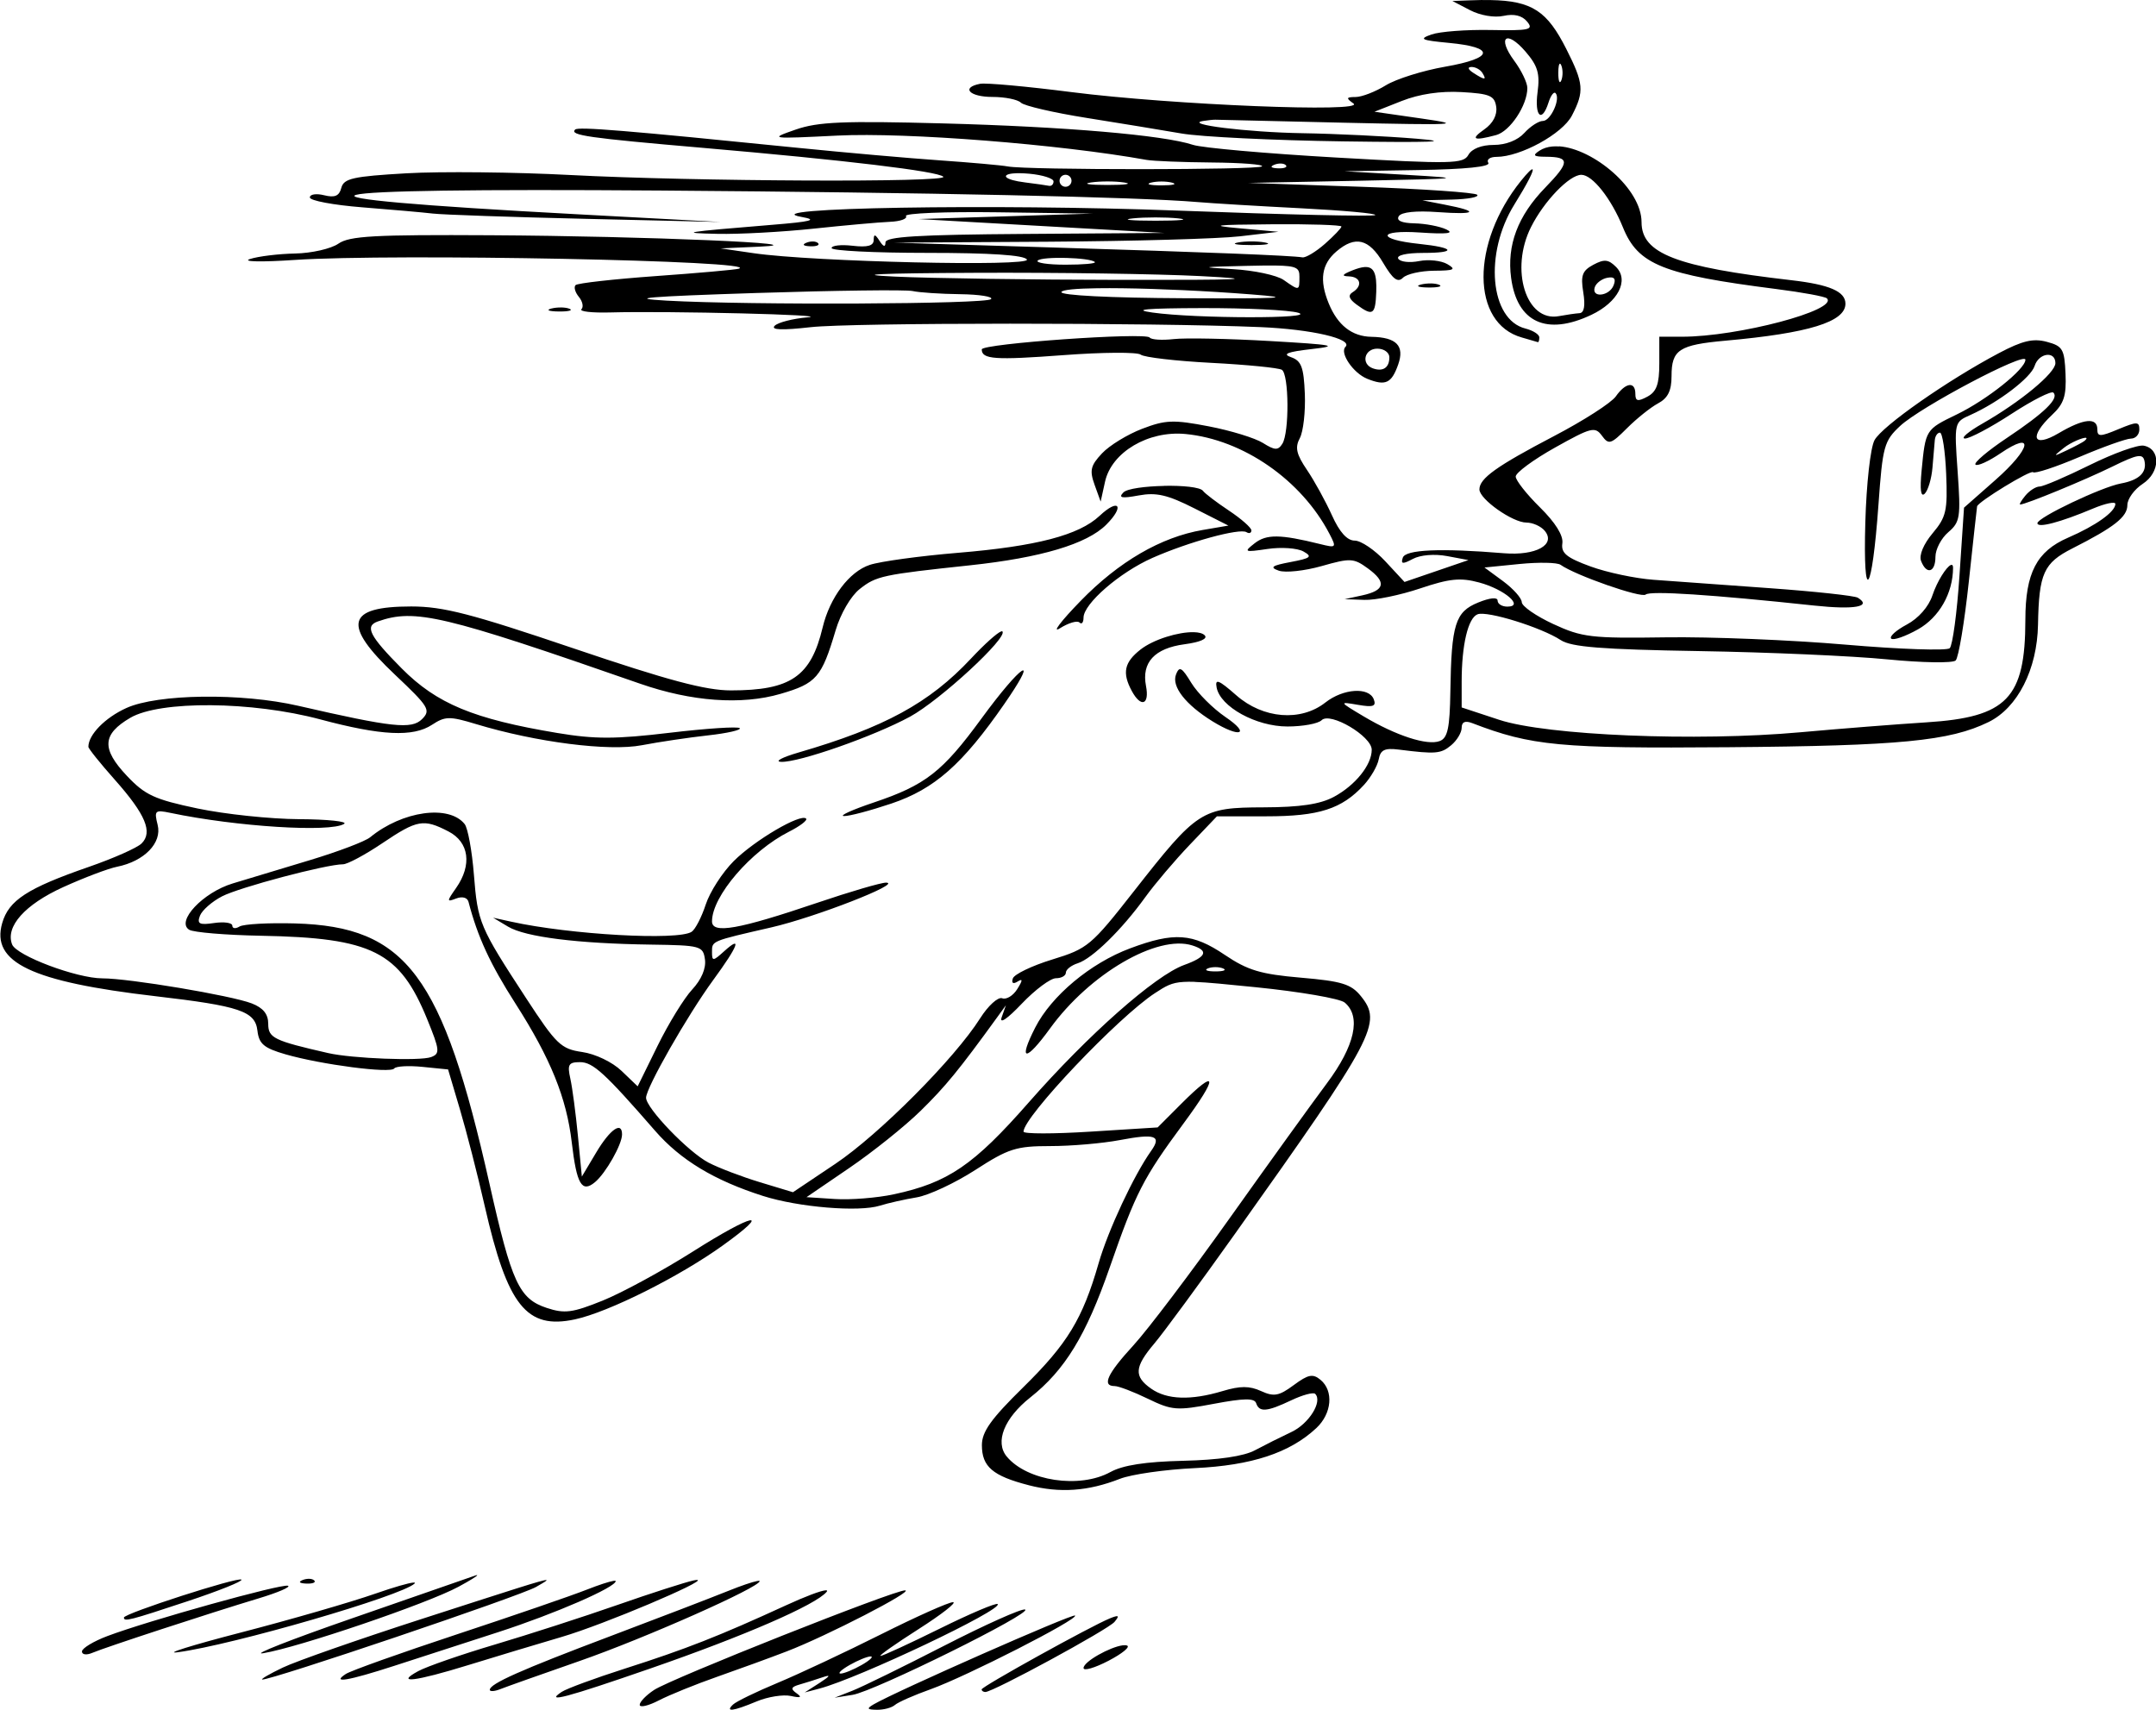
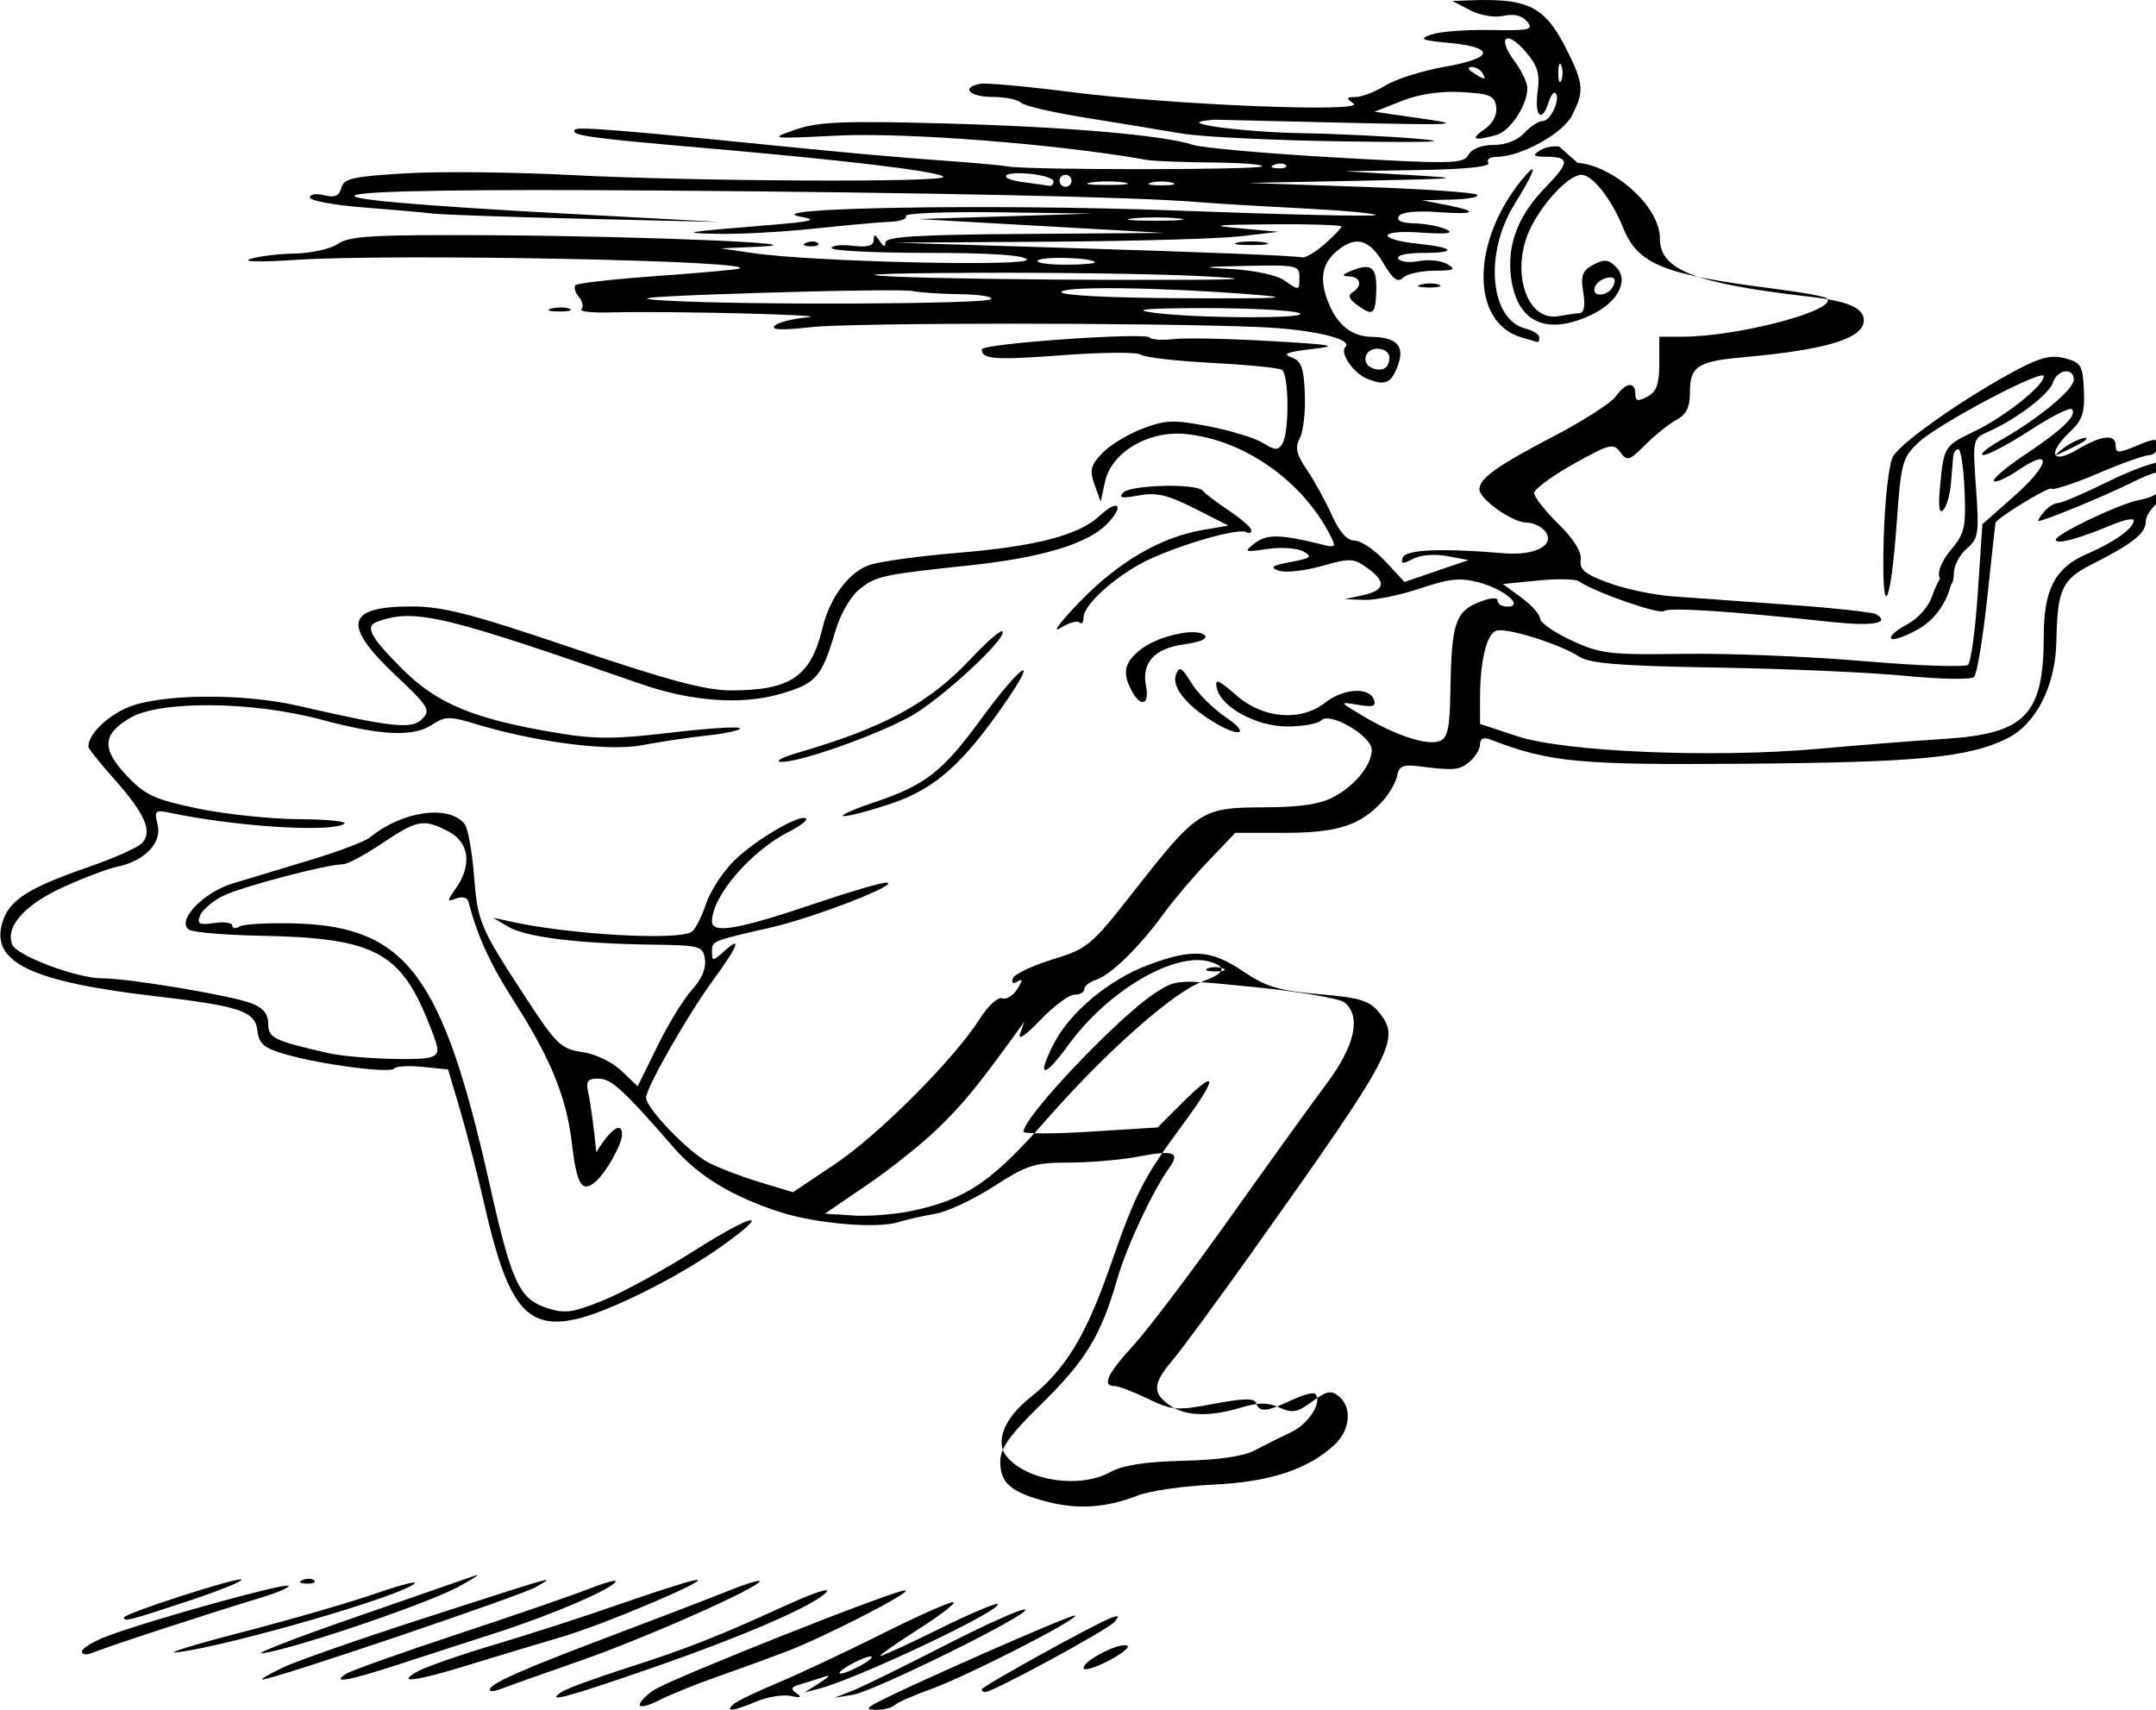
<svg xmlns="http://www.w3.org/2000/svg" xmlns:ns1="http://www.inkscape.org/namespaces/inkscape" xmlns:ns2="http://sodipodi.sourceforge.net/DTD/sodipodi-0.dtd" width="60.874mm" height="48.283mm" viewBox="0 0 60.874 48.283" version="1.1" id="svg1499" ns1:version="1.2 (dc2aedaf03, 2022-05-15)" ns2:docname="Running woman cartoon.svg">
  <title id="title1725">Running woman</title>
  <ns2:namedview id="namedview1501" pagecolor="#ffffff" bordercolor="#666666" borderopacity="1.0" ns1:showpageshadow="2" ns1:pageopacity="0.0" ns1:pagecheckerboard="0" ns1:deskcolor="#d1d1d1" ns1:document-units="mm" showgrid="false" ns1:zoom="0.24320217" ns1:cx="2187.4805" ns1:cy="-914.87669" ns1:window-width="1920" ns1:window-height="991" ns1:window-x="-9" ns1:window-y="-9" ns1:window-maximized="1" ns1:current-layer="layer1" />
  <defs id="defs1496" />
  <g ns1:label="Lager 1" ns1:groupmode="layer" id="layer1" transform="translate(108.303,-222.541)">
-     <path id="path1325" style="fill:#000000;stroke-width:0.169" d="m -66.224,222.542 c -0.171,-0.003 -0.358,-1.6e-4 -0.563,0.008 l -0.508,0.019 0.498,0.259 c 0.288,0.15 0.687,0.218 0.947,0.161 0.296,-0.065 0.523,-0.01 0.665,0.162 0.191,0.231 0.073,0.258 -1.031,0.237 -0.686,-0.013 -1.438,0.044 -1.671,0.127 -0.364,0.129 -0.295,0.162 0.495,0.237 1.321,0.124 1.272,0.432 -0.106,0.672 -0.633,0.11 -1.389,0.348 -1.679,0.527 -0.29,0.179 -0.672,0.327 -0.847,0.329 -0.272,0.002 -0.281,0.029 -0.065,0.183 0.371,0.263 -5.121,0.041 -7.959,-0.321 -1.257,-0.161 -2.419,-0.267 -2.582,-0.235 -0.55,0.106 -0.301,0.371 0.347,0.371 0.354,0 0.716,0.073 0.805,0.162 0.089,0.089 0.923,0.282 1.854,0.43 0.931,0.148 2.136,0.346 2.679,0.44 0.542,0.095 2.6,0.195 4.572,0.223 2.492,0.036 3.121,0.012 2.062,-0.076 -0.838,-0.07 -2.286,-0.14 -3.217,-0.155 -1.554,-0.025 -3.394,-0.254 -2.794,-0.347 0.14,-0.022 0.292,-0.037 0.338,-0.034 0.047,0.003 1.685,0.041 3.641,0.085 3.151,0.071 3.401,0.058 2.201,-0.115 l -1.354,-0.195 0.77,-0.304 c 0.5,-0.197 1.095,-0.285 1.693,-0.251 0.796,0.045 0.93,0.102 0.975,0.417 0.033,0.229 -0.092,0.466 -0.334,0.635 -0.407,0.285 -0.309,0.333 0.331,0.162 0.394,-0.106 0.882,-0.84 0.882,-1.329 0,-0.148 -0.166,-0.494 -0.369,-0.768 -0.494,-0.668 -0.225,-0.89 0.317,-0.261 0.345,0.401 0.411,0.62 0.341,1.143 -0.092,0.685 0.12,0.888 0.309,0.295 0.061,-0.193 0.149,-0.313 0.196,-0.267 0.153,0.153 -0.133,0.788 -0.355,0.788 -0.119,0 -0.354,0.152 -0.523,0.338 -0.188,0.208 -0.522,0.339 -0.865,0.339 -0.343,0 -0.619,0.108 -0.715,0.28 -0.143,0.256 -0.454,0.263 -3.733,0.076 -1.967,-0.112 -3.787,-0.273 -4.043,-0.358 -0.834,-0.276 -3.612,-0.514 -7.07,-0.606 -2.805,-0.075 -3.518,-0.045 -4.149,0.175 -0.753,0.262 -0.739,0.264 1.185,0.169 1.937,-0.096 6.269,0.245 8.72,0.686 0.186,0.034 1.018,0.067 1.848,0.074 0.83,0.007 1.467,0.056 1.413,0.11 -0.103,0.103 -6.63,0.105 -7.173,0.002 -0.177,-0.034 -1.046,-0.111 -1.931,-0.173 -0.885,-0.061 -2.675,-0.22 -3.979,-0.351 -4.889,-0.494 -6.224,-0.604 -6.31,-0.518 -0.161,0.161 0.358,0.236 3.601,0.516 4.031,0.348 6.64,0.661 6.795,0.816 0.167,0.167 -7.05,0.134 -10.52,-0.048 -1.583,-0.083 -3.67,-0.105 -4.637,-0.049 -1.512,0.087 -1.77,0.145 -1.84,0.411 -0.06,0.231 -0.183,0.284 -0.485,0.209 -0.222,-0.056 -0.404,-0.028 -0.404,0.062 0,0.09 0.667,0.215 1.482,0.279 0.815,0.064 1.71,0.143 1.99,0.176 0.279,0.033 2.223,0.1 4.318,0.149 l 3.81,0.089 -4.064,-0.219 c -9.152,-0.491 -8.249,-0.746 2.37,-0.669 7.561,0.055 13.484,0.182 15.155,0.325 0.419,0.036 1.738,0.115 2.932,0.176 1.193,0.061 2.133,0.147 2.088,0.192 -0.045,0.045 -2.545,-0.012 -5.556,-0.126 -5.212,-0.198 -12.107,-0.081 -10.639,0.179 0.467,0.083 0.286,0.131 -0.847,0.223 -2.5,0.205 -2.651,0.23 -1.524,0.254 0.605,0.013 1.825,-0.053 2.709,-0.147 0.885,-0.094 1.853,-0.181 2.152,-0.193 0.299,-0.012 0.504,-0.086 0.455,-0.164 -0.048,-0.078 1.117,-0.125 2.59,-0.105 l 2.677,0.037 -2.455,0.077 -2.456,0.077 3.472,0.196 3.471,0.196 -3.937,0.028 c -3.02,0.021 -3.938,0.077 -3.94,0.239 -0.002,0.141 -0.058,0.127 -0.167,-0.042 -0.127,-0.197 -0.164,-0.202 -0.166,-0.024 -0.002,0.163 -0.175,0.21 -0.595,0.161 -0.326,-0.038 -0.593,-0.008 -0.593,0.066 0,0.074 1.215,0.135 2.7,0.135 1.783,0 2.738,0.063 2.814,0.187 0.129,0.208 -6.045,0.066 -7.715,-0.178 l -0.931,-0.136 1.101,-0.049 c 1.84,-0.082 -3.218,-0.297 -7.582,-0.322 -3.3,-0.019 -4.002,0.02 -4.313,0.238 -0.205,0.143 -0.755,0.269 -1.223,0.278 -0.468,0.009 -1.042,0.079 -1.275,0.156 -0.233,0.077 0.336,0.088 1.27,0.025 2.774,-0.186 13.256,0.021 12.531,0.248 -0.093,0.029 -1.145,0.123 -2.338,0.208 -1.193,0.086 -2.213,0.2 -2.268,0.255 -0.055,0.055 -0.013,0.203 0.092,0.331 0.106,0.127 0.139,0.285 0.074,0.349 -0.065,0.065 0.298,0.106 0.806,0.092 1.655,-0.046 6.363,0.07 5.58,0.138 -0.419,0.036 -0.838,0.144 -0.931,0.239 -0.115,0.118 0.208,0.13 1.016,0.039 1.151,-0.13 9.628,-0.132 12.7,-0.002 1.445,0.061 2.623,0.335 2.4,0.558 -0.17,0.17 0.222,0.744 0.617,0.902 0.516,0.207 0.684,0.129 0.872,-0.403 0.187,-0.529 -0.046,-0.77 -0.756,-0.783 -0.549,-0.01 -0.953,-0.327 -1.205,-0.943 -0.27,-0.658 -0.203,-1.108 0.218,-1.468 0.531,-0.453 0.917,-0.359 1.318,0.321 0.274,0.464 0.413,0.569 0.559,0.423 0.107,-0.107 0.503,-0.196 0.88,-0.199 0.572,-0.004 0.634,-0.035 0.373,-0.187 -0.172,-0.1 -0.531,-0.139 -0.798,-0.085 -0.267,0.053 -0.53,0.023 -0.586,-0.067 -0.06,-0.097 0.227,-0.164 0.699,-0.164 0.966,0 0.902,-0.149 -0.109,-0.255 -1.205,-0.125 -1.18,-0.403 0.028,-0.321 0.756,0.051 0.977,0.025 0.739,-0.087 -0.186,-0.088 -0.59,-0.165 -0.899,-0.172 -0.366,-0.008 -0.52,-0.078 -0.444,-0.201 0.073,-0.118 0.489,-0.161 1.107,-0.116 1.092,0.079 1.183,-0.019 0.195,-0.21 l -0.637,-0.124 0.833,-0.02 c 0.458,-0.011 0.78,-0.072 0.716,-0.136 -0.064,-0.064 -1.544,-0.166 -3.288,-0.226 l -3.171,-0.109 3.133,-0.061 c 2.934,-0.058 3.02,-0.068 1.354,-0.165 l -1.778,-0.103 2.084,-0.034 c 1.338,-0.021 2.047,-0.094 1.98,-0.203 -0.058,-0.093 0.046,-0.169 0.23,-0.169 0.677,0 1.864,-0.65 2.131,-1.167 0.354,-0.685 0.335,-0.904 -0.161,-1.884 -0.532,-1.049 -0.948,-1.357 -2.144,-1.377 z m 1.971,1.797 c 0.01,0.004 0.021,0.019 0.033,0.049 0.047,0.116 0.047,0.307 0,0.423 -0.047,0.116 -0.085,0.021 -0.085,-0.211 0,-0.175 0.022,-0.272 0.052,-0.26 z m -2.502,0.093 c 0.111,-0.001 0.249,0.074 0.306,0.167 0.13,0.21 0.072,0.21 -0.254,0 -0.153,-0.099 -0.174,-0.165 -0.053,-0.167 z m 2.469,2.244 c -0.064,-0.004 -0.126,-0.004 -0.186,0.001 -0.137,0.012 -0.261,0.051 -0.368,0.121 -0.201,0.132 -0.163,0.167 0.183,0.169 0.686,0.004 0.682,0.151 -0.019,0.874 -0.773,0.796 -1.085,1.624 -0.961,2.548 0.169,1.258 1.003,1.641 2.268,1.041 0.752,-0.357 1.07,-0.975 0.695,-1.351 -0.215,-0.215 -0.334,-0.227 -0.642,-0.062 -0.312,0.167 -0.362,0.302 -0.284,0.778 0.062,0.381 0.025,0.581 -0.107,0.589 -0.111,0.007 -0.373,0.045 -0.583,0.084 -0.924,0.172 -1.389,-1.319 -0.784,-2.518 0.369,-0.733 1.083,-1.473 1.42,-1.473 0.314,0 0.845,0.672 1.175,1.486 0.425,1.05 1.124,1.331 4.319,1.738 0.74,0.094 1.388,0.213 1.439,0.265 0.331,0.331 -2.514,1.085 -4.097,1.083 h -0.635 v 0.756 c 0,0.583 -0.077,0.798 -0.338,0.937 -0.27,0.145 -0.338,0.128 -0.338,-0.079 0,-0.36 -0.274,-0.325 -0.551,0.07 -0.127,0.182 -0.913,0.687 -1.746,1.122 -1.623,0.849 -2.106,1.195 -2.106,1.505 0,0.276 0.937,0.937 1.327,0.937 0.179,0 0.411,0.104 0.517,0.232 0.325,0.391 -0.25,0.708 -1.149,0.634 -1.788,-0.148 -2.781,-0.105 -2.858,0.125 -0.061,0.182 -0.005,0.189 0.284,0.035 0.211,-0.113 0.612,-0.146 0.965,-0.08 l 0.604,0.113 -0.902,0.309 -0.903,0.309 -0.542,-0.584 c -0.298,-0.321 -0.687,-0.584 -0.864,-0.584 -0.214,0 -0.429,-0.238 -0.643,-0.715 -0.177,-0.393 -0.494,-0.97 -0.704,-1.28 -0.302,-0.445 -0.344,-0.634 -0.203,-0.898 0.098,-0.184 0.162,-0.746 0.142,-1.249 -0.031,-0.756 -0.098,-0.935 -0.389,-1.037 -0.259,-0.09 -0.104,-0.151 0.579,-0.229 0.802,-0.091 0.637,-0.123 -1.185,-0.228 -1.164,-0.067 -2.383,-0.092 -2.709,-0.054 -0.326,0.037 -0.631,0.018 -0.677,-0.044 -0.116,-0.154 -4.741,0.172 -4.741,0.335 0,0.281 0.37,0.307 2.307,0.162 1.106,-0.083 2.088,-0.089 2.181,-0.014 0.093,0.075 0.991,0.18 1.995,0.232 1.004,0.052 1.899,0.141 1.99,0.196 0.203,0.125 0.214,1.774 0.014,2.089 -0.121,0.191 -0.212,0.188 -0.548,-0.023 -0.221,-0.139 -0.911,-0.351 -1.532,-0.47 -0.994,-0.191 -1.219,-0.183 -1.879,0.07 -0.413,0.158 -0.923,0.47 -1.133,0.694 -0.323,0.343 -0.355,0.482 -0.21,0.885 l 0.172,0.477 0.124,-0.563 c 0.184,-0.833 1.221,-1.447 2.272,-1.346 1.626,0.156 3.276,1.301 4.066,2.822 0.202,0.39 0.193,0.4 -0.273,0.284 -1.117,-0.277 -1.507,-0.281 -1.839,-0.022 -0.319,0.249 -0.297,0.259 0.363,0.162 0.386,-0.057 0.84,-0.025 1.011,0.07 0.264,0.148 0.211,0.191 -0.36,0.299 -0.533,0.1 -0.601,0.15 -0.334,0.244 0.185,0.065 0.73,0.006 1.21,-0.13 0.812,-0.231 0.905,-0.226 1.306,0.067 0.533,0.389 0.483,0.621 -0.163,0.761 l -0.494,0.107 0.556,0.02 c 0.306,0.011 1.013,-0.134 1.574,-0.323 0.832,-0.28 1.139,-0.311 1.669,-0.168 0.715,0.192 1.284,0.681 0.794,0.681 -0.151,0 -0.274,-0.076 -0.274,-0.17 0,-0.102 -0.219,-0.081 -0.55,0.055 -0.646,0.263 -0.755,0.612 -0.784,2.51 -0.016,1.035 -0.076,1.316 -0.3,1.401 -0.351,0.135 -1.23,-0.15 -2.147,-0.696 -0.7,-0.417 -0.701,-0.419 -0.163,-0.327 0.43,0.074 0.523,0.042 0.448,-0.155 -0.136,-0.355 -0.863,-0.306 -1.367,0.09 -0.694,0.546 -1.76,0.46 -2.515,-0.204 -0.5,-0.439 -0.606,-0.48 -0.555,-0.218 0.105,0.544 1.113,1.099 1.999,1.099 0.433,0 0.868,-0.08 0.966,-0.178 0.241,-0.241 1.414,0.451 1.414,0.835 0,0.428 -0.463,1.004 -1.069,1.33 -0.387,0.208 -0.95,0.293 -1.984,0.296 -1.754,0.006 -1.867,0.079 -3.659,2.365 -1.21,1.544 -1.306,1.624 -2.306,1.931 -0.574,0.176 -1.076,0.417 -1.115,0.535 -0.044,0.132 0.007,0.167 0.132,0.089 0.152,-0.094 0.15,-0.039 -0.008,0.213 -0.117,0.187 -0.308,0.303 -0.425,0.258 -0.117,-0.045 -0.397,0.21 -0.623,0.567 -0.716,1.133 -2.851,3.279 -4.089,4.109 l -1.195,0.801 -0.931,-0.282 c -0.512,-0.155 -1.166,-0.404 -1.452,-0.553 -0.569,-0.296 -1.765,-1.539 -1.765,-1.833 0,-0.28 1.169,-2.329 1.895,-3.322 0.71,-0.971 0.828,-1.284 0.306,-0.811 -0.309,0.28 -0.339,0.282 -0.339,0.021 0,-0.321 -0.035,-0.306 1.673,-0.698 1.237,-0.284 3.721,-1.252 3.243,-1.264 -0.136,-0.003 -1.013,0.253 -1.947,0.57 -2.224,0.754 -2.969,0.885 -2.969,0.524 0,-0.712 1.098,-1.989 2.175,-2.533 0.311,-0.157 0.528,-0.323 0.482,-0.369 -0.153,-0.153 -1.453,0.61 -2.043,1.199 -0.319,0.319 -0.675,0.871 -0.791,1.227 -0.116,0.355 -0.295,0.702 -0.398,0.77 -0.381,0.253 -3.431,0.082 -5.098,-0.286 l -0.508,-0.112 0.423,0.253 c 0.492,0.293 1.958,0.478 4.036,0.507 1.405,0.02 1.469,0.038 1.523,0.421 0.035,0.249 -0.101,0.568 -0.36,0.846 -0.229,0.246 -0.669,0.962 -0.978,1.591 l -0.562,1.144 -0.456,-0.437 c -0.26,-0.249 -0.738,-0.478 -1.11,-0.532 -0.6,-0.087 -0.73,-0.212 -1.585,-1.522 -1.317,-2.018 -1.365,-2.132 -1.473,-3.488 -0.053,-0.67 -0.171,-1.311 -0.26,-1.425 -0.44,-0.558 -1.76,-0.374 -2.67,0.372 -0.14,0.115 -0.901,0.404 -1.693,0.643 -0.792,0.239 -1.776,0.536 -2.186,0.66 -0.841,0.254 -1.61,1.073 -1.229,1.308 0.12,0.074 1.033,0.15 2.029,0.169 3.138,0.058 3.911,0.447 4.69,2.356 0.357,0.875 0.367,0.974 0.111,1.07 -0.309,0.116 -2.232,0.041 -2.906,-0.113 -1.534,-0.35 -1.693,-0.427 -1.693,-0.826 0,-0.276 -0.142,-0.451 -0.466,-0.577 -0.576,-0.223 -3.46,-0.707 -4.215,-0.707 -0.726,0 -2.428,-0.64 -2.551,-0.959 -0.193,-0.504 0.361,-1.125 1.441,-1.616 0.588,-0.267 1.273,-0.527 1.524,-0.577 0.769,-0.155 1.272,-0.674 1.145,-1.18 -0.102,-0.408 -0.077,-0.432 0.363,-0.34 1.856,0.389 4.513,0.557 4.902,0.31 0.108,-0.068 -0.464,-0.129 -1.27,-0.133 -0.806,-0.004 -2.097,-0.14 -2.869,-0.302 -1.217,-0.256 -1.482,-0.378 -1.996,-0.923 -0.72,-0.763 -0.696,-1.172 0.097,-1.637 0.84,-0.492 3.436,-0.471 5.366,0.045 1.722,0.46 2.617,0.504 3.153,0.152 0.372,-0.244 0.497,-0.246 1.239,-0.021 1.701,0.515 3.753,0.777 4.686,0.598 0.485,-0.093 1.326,-0.218 1.869,-0.278 0.543,-0.06 0.946,-0.152 0.895,-0.204 -0.051,-0.051 -0.94,0.007 -1.973,0.13 -1.538,0.183 -2.115,0.184 -3.18,0.006 -2.362,-0.394 -3.401,-0.825 -4.391,-1.822 -0.908,-0.914 -1.051,-1.194 -0.677,-1.326 1.052,-0.37 1.841,-0.183 7.408,1.757 1.45,0.505 2.862,0.608 3.964,0.287 1.015,-0.295 1.161,-0.464 1.556,-1.794 0.141,-0.475 0.43,-0.97 0.682,-1.168 0.467,-0.368 0.636,-0.404 3.111,-0.668 2.004,-0.214 3.302,-0.601 3.848,-1.147 0.53,-0.53 0.356,-0.761 -0.188,-0.25 -0.582,0.546 -1.782,0.86 -3.999,1.044 -1.071,0.089 -2.192,0.242 -2.49,0.341 -0.578,0.19 -1.128,0.921 -1.33,1.766 -0.332,1.388 -0.9,1.778 -2.589,1.778 -0.718,0 -1.767,-0.28 -4.44,-1.185 -2.899,-0.982 -3.686,-1.185 -4.588,-1.185 -1.835,0 -1.957,0.512 -0.458,1.927 0.957,0.904 1.017,1.001 0.764,1.254 -0.294,0.294 -0.834,0.236 -3.495,-0.376 -1.604,-0.369 -3.97,-0.338 -4.854,0.063 -0.6,0.272 -1.072,0.754 -1.072,1.095 0,0.05 0.336,0.469 0.747,0.931 0.869,0.979 1.08,1.483 0.752,1.801 -0.126,0.123 -0.791,0.417 -1.479,0.656 -1.743,0.604 -2.269,0.945 -2.454,1.592 -0.318,1.109 0.827,1.655 4.327,2.062 2.385,0.278 2.816,0.423 2.88,0.973 0.044,0.375 0.182,0.492 0.796,0.669 1.007,0.29 2.962,0.545 3.066,0.399 0.047,-0.065 0.408,-0.085 0.803,-0.045 l 0.718,0.072 0.334,1.126 c 0.184,0.619 0.5,1.849 0.701,2.734 0.642,2.816 1.18,3.491 2.548,3.197 0.944,-0.203 2.942,-1.202 4.175,-2.088 1.428,-1.026 0.868,-0.914 -0.838,0.168 -0.857,0.543 -2.005,1.168 -2.552,1.389 -0.857,0.346 -1.076,0.375 -1.582,0.208 -0.781,-0.258 -0.99,-0.71 -1.617,-3.506 -1.324,-5.895 -2.344,-7.262 -5.491,-7.351 -0.75,-0.021 -1.454,0.018 -1.566,0.087 -0.112,0.069 -0.204,0.058 -0.204,-0.024 0,-0.082 -0.23,-0.116 -0.511,-0.075 -0.42,0.062 -0.491,0.026 -0.403,-0.205 0.059,-0.154 0.34,-0.401 0.624,-0.548 0.495,-0.256 2.945,-0.905 3.415,-0.905 0.124,0 0.623,-0.267 1.107,-0.593 0.992,-0.668 1.167,-0.698 1.871,-0.334 0.584,0.302 0.671,0.946 0.215,1.597 -0.268,0.382 -0.268,0.4 0.006,0.295 0.17,-0.065 0.313,-0.026 0.345,0.097 0.258,0.99 0.61,1.753 1.328,2.875 0.99,1.548 1.44,2.659 1.587,3.916 0.139,1.186 0.283,1.433 0.656,1.123 0.303,-0.252 0.764,-1.064 0.764,-1.348 0,-0.382 -0.338,-0.146 -0.727,0.506 l -0.408,0.684 -0.111,-1.15 c -0.061,-0.632 -0.157,-1.359 -0.214,-1.615 -0.089,-0.399 -0.05,-0.466 0.272,-0.466 0.366,0 0.702,0.307 2.119,1.936 0.721,0.829 1.674,1.404 3.048,1.842 1.003,0.32 2.706,0.461 3.302,0.274 0.233,-0.073 0.7,-0.178 1.038,-0.234 0.338,-0.056 1.084,-0.405 1.657,-0.775 0.935,-0.604 1.152,-0.673 2.114,-0.673 0.59,0 1.475,-0.076 1.969,-0.17 0.995,-0.189 1.184,-0.123 0.88,0.305 -0.489,0.689 -1.217,2.246 -1.484,3.176 -0.453,1.573 -0.879,2.273 -2.132,3.504 -0.905,0.889 -1.163,1.25 -1.163,1.63 0,0.607 0.305,0.869 1.322,1.131 v 5.2e-4 c 0.879,0.227 1.675,0.171 2.573,-0.18 0.326,-0.128 1.279,-0.264 2.117,-0.303 1.602,-0.075 2.679,-0.429 3.429,-1.129 0.441,-0.411 0.497,-1.051 0.12,-1.364 -0.217,-0.18 -0.346,-0.154 -0.755,0.148 -0.418,0.309 -0.56,0.335 -0.924,0.169 -0.326,-0.149 -0.589,-0.149 -1.085,0 -0.897,0.269 -1.57,0.246 -2.017,-0.067 -0.493,-0.346 -0.475,-0.61 0.089,-1.276 0.256,-0.302 1.283,-1.699 2.281,-3.103 3.965,-5.578 4.162,-5.951 3.548,-6.709 -0.274,-0.338 -0.538,-0.419 -1.692,-0.518 -1.137,-0.098 -1.499,-0.207 -2.147,-0.643 -0.91,-0.614 -1.431,-0.65 -2.674,-0.185 -1.119,0.418 -2.22,1.338 -2.678,2.234 -0.495,0.97 -0.274,0.982 0.42,0.024 1.118,-1.541 3.026,-2.654 4.015,-2.34 0.472,0.15 0.399,0.324 -0.232,0.552 -0.818,0.296 -2.711,1.97 -4.384,3.877 -1.559,1.778 -2.282,2.27 -3.811,2.598 -0.475,0.102 -1.224,0.162 -1.665,0.133 l -0.802,-0.052 1.206,-0.823 c 0.663,-0.452 1.568,-1.176 2.01,-1.609 0.704,-0.688 1.09,-1.16 2.169,-2.649 l 0.245,-0.338 -0.119,0.338 c -0.072,0.204 0.153,0.053 0.566,-0.381 0.377,-0.396 0.812,-0.72 0.966,-0.72 0.154,0 0.28,-0.071 0.28,-0.158 0,-0.087 0.151,-0.206 0.336,-0.265 0.408,-0.13 1.243,-0.946 1.904,-1.863 0.269,-0.373 0.835,-1.04 1.257,-1.482 l 0.768,-0.804 h 1.397 c 1.486,0 2.128,-0.206 2.753,-0.885 0.195,-0.212 0.383,-0.538 0.418,-0.724 0.049,-0.268 0.169,-0.325 0.567,-0.275 1.043,0.132 1.189,0.119 1.478,-0.122 0.163,-0.136 0.297,-0.358 0.297,-0.494 0,-0.165 0.098,-0.208 0.296,-0.132 1.679,0.645 2.472,0.719 7.239,0.681 4.842,-0.039 6.247,-0.175 7.34,-0.71 0.823,-0.402 1.375,-1.489 1.398,-2.751 0.026,-1.447 0.159,-1.742 0.971,-2.153 1.184,-0.6 1.552,-0.89 1.552,-1.224 0,-0.173 0.195,-0.443 0.434,-0.599 0.496,-0.325 0.513,-0.986 0.028,-1.078 -0.165,-0.031 -0.851,0.215 -1.525,0.548 -0.674,0.333 -1.311,0.606 -1.415,0.606 -0.104,0 -0.284,0.115 -0.4,0.254 -0.116,0.14 -0.182,0.254 -0.148,0.254 0.152,-2e-4 1.83,-0.691 2.603,-1.071 0.703,-0.346 0.857,-0.374 0.905,-0.163 0.075,0.329 -0.15,0.546 -0.664,0.64 -0.546,0.1 -2.358,0.962 -2.358,1.122 0,0.145 0.647,-0.025 1.566,-0.412 0.349,-0.147 0.635,-0.207 0.635,-0.133 0,0.221 -0.546,0.612 -1.336,0.954 -0.886,0.384 -1.204,0.995 -1.205,2.318 -0.002,2.218 -0.517,2.752 -2.793,2.896 -0.838,0.053 -2.438,0.179 -3.556,0.28 -2.941,0.266 -7.163,0.091 -8.509,-0.352 l -1.058,-0.349 v -0.727 c 0,-1.037 0.18,-1.8 0.449,-1.903 0.273,-0.105 1.799,0.369 2.349,0.729 0.3,0.196 1.155,0.264 3.915,0.31 1.942,0.032 4.331,0.137 5.309,0.234 0.978,0.096 1.844,0.11 1.926,0.031 0.082,-0.079 0.249,-1.083 0.372,-2.231 0.123,-1.148 0.228,-2.103 0.233,-2.121 0.036,-0.135 1.509,-1.034 1.579,-0.964 0.049,0.049 0.638,-0.144 1.309,-0.43 0.671,-0.286 1.326,-0.519 1.456,-0.519 0.13,0 0.237,-0.115 0.237,-0.256 0,-0.228 -0.067,-0.228 -0.593,-0.009 -0.516,0.216 -0.593,0.216 -0.593,0.002 0,-0.344 -0.387,-0.306 -1.091,0.11 -0.729,0.43 -0.848,0.104 -0.188,-0.516 0.336,-0.315 0.408,-0.536 0.381,-1.16 -0.03,-0.699 -0.08,-0.784 -0.53,-0.904 -0.386,-0.103 -0.688,-0.031 -1.354,0.321 -1.454,0.77 -3.293,2.057 -3.509,2.456 -0.116,0.214 -0.229,1.23 -0.26,2.326 -0.068,2.389 0.189,2.042 0.371,-0.502 0.118,-1.656 0.159,-1.802 0.613,-2.226 0.573,-0.535 3.536,-2.101 3.536,-1.869 0,0.267 -1.086,1.132 -1.936,1.544 -0.885,0.428 -0.883,0.426 -0.995,1.587 -0.052,0.546 -0.022,0.762 0.09,0.65 0.093,-0.093 0.191,-0.424 0.217,-0.734 0.026,-0.311 0.055,-0.66 0.066,-0.777 0.01,-0.116 0.075,-0.211 0.145,-0.211 0.07,6.8e-4 0.149,0.525 0.176,1.165 0.043,1.038 0.002,1.219 -0.382,1.675 -0.256,0.305 -0.389,0.621 -0.327,0.782 0.153,0.4 0.406,0.328 0.406,-0.115 0,-0.212 0.163,-0.525 0.363,-0.696 0.333,-0.285 0.355,-0.423 0.264,-1.708 -0.098,-1.394 -0.097,-1.399 0.357,-1.601 0.794,-0.354 1.711,-1.054 1.816,-1.385 0.118,-0.371 0.587,-0.434 0.587,-0.08 0,0.277 -0.982,1.091 -2.055,1.704 -0.407,0.232 -0.63,0.423 -0.497,0.425 0.133,10e-4 0.726,-0.313 1.317,-0.699 0.591,-0.385 1.122,-0.654 1.179,-0.597 0.165,0.165 -0.249,0.569 -1.311,1.278 -0.542,0.362 -0.943,0.702 -0.89,0.754 0.053,0.053 0.372,-0.091 0.71,-0.321 0.966,-0.656 0.865,-0.137 -0.145,0.754 l -0.888,0.783 -0.128,1.915 c -0.07,1.053 -0.195,1.978 -0.276,2.054 -0.082,0.076 -1.406,0.031 -2.943,-0.101 -1.537,-0.132 -3.822,-0.225 -5.08,-0.206 -2.102,0.031 -2.357,0.001 -3.171,-0.376 -0.487,-0.226 -0.887,-0.503 -0.889,-0.617 -0.002,-0.114 -0.24,-0.38 -0.528,-0.593 l -0.525,-0.386 0.99,-0.099 c 0.545,-0.054 1.066,-0.044 1.159,0.023 0.416,0.297 2.279,0.948 2.403,0.84 0.128,-0.112 1.862,7.2e-4 4.761,0.311 1.137,0.121 1.637,0.031 1.228,-0.222 -0.091,-0.056 -1.216,-0.178 -2.501,-0.27 -1.285,-0.093 -2.754,-0.199 -3.266,-0.236 -0.512,-0.037 -1.313,-0.206 -1.778,-0.376 -0.677,-0.247 -0.837,-0.378 -0.797,-0.653 0.032,-0.22 -0.197,-0.587 -0.632,-1.016 -0.375,-0.369 -0.683,-0.76 -0.685,-0.869 -0.002,-0.108 0.498,-0.477 1.111,-0.82 1.022,-0.572 1.13,-0.599 1.323,-0.335 0.192,0.263 0.252,0.245 0.708,-0.211 0.274,-0.274 0.669,-0.59 0.878,-0.702 0.277,-0.148 0.38,-0.356 0.38,-0.769 0,-0.745 0.211,-0.883 1.524,-1.001 2.351,-0.211 3.386,-0.531 3.386,-1.044 0,-0.344 -0.447,-0.539 -1.524,-0.663 -3.256,-0.376 -4.233,-0.754 -4.233,-1.639 0,-0.949 -1.363,-2.075 -2.324,-2.142 z m -7.849,0.483 c 0.059,0.002 0.109,0.018 0.137,0.046 0.056,0.056 -0.044,0.096 -0.222,0.089 -0.197,-0.008 -0.237,-0.048 -0.102,-0.102 0.061,-0.025 0.128,-0.035 0.187,-0.033 z m 7.102,0.164 c -0.026,-0.017 -0.133,0.085 -0.325,0.323 -1.421,1.765 -1.408,4.024 0.025,4.425 0.224,0.063 0.427,0.122 0.45,0.131 0.023,0.009 0.042,-0.051 0.042,-0.134 0,-0.083 -0.176,-0.195 -0.392,-0.25 -1.003,-0.252 -1.17,-2.123 -0.313,-3.501 0.378,-0.609 0.557,-0.966 0.513,-0.994 z m -14.47,0.109 c 0.079,0.001 0.168,0.006 0.269,0.015 0.373,0.035 0.677,0.133 0.677,0.216 0,0.083 -0.057,0.139 -0.127,0.125 -0.07,-0.015 -0.374,-0.058 -0.677,-0.096 -0.596,-0.074 -0.68,-0.218 -0.345,-0.253 0.056,-0.006 0.123,-0.008 0.202,-0.007 z m 1.285,0.044 c 0.093,0 0.169,0.076 0.169,0.169 0,0.093 -0.076,0.17 -0.169,0.17 -0.093,0 -0.169,-0.076 -0.169,-0.17 0,-0.093 0.076,-0.169 0.169,-0.169 z m 1.185,0.188 c 0.169,0 0.338,0.01 0.466,0.029 0.256,0.039 0.047,0.071 -0.466,0.071 -0.512,0 -0.722,-0.032 -0.466,-0.071 0.128,-0.019 0.297,-0.029 0.466,-0.029 z m 1.524,0.002 c 0.107,0 0.215,0.011 0.297,0.032 0.163,0.043 0.029,0.077 -0.297,0.077 -0.326,0 -0.459,-0.035 -0.296,-0.077 0.082,-0.021 0.189,-0.032 0.296,-0.032 z m -0.169,1.014 c 0.23,0 0.46,0.009 0.635,0.027 0.349,0.036 0.064,0.066 -0.635,0.066 -0.698,0 -0.984,-0.03 -0.635,-0.066 0.175,-0.018 0.404,-0.027 0.635,-0.027 z m 3.26,0.193 c 1.094,-0.008 1.99,0.021 1.99,0.064 0,0.043 -0.209,0.263 -0.466,0.489 -0.256,0.225 -0.542,0.397 -0.635,0.382 -0.31,-0.052 -2.663,-0.145 -7.112,-0.281 l -4.402,-0.135 4.335,-0.026 c 2.385,-0.015 4.823,-0.083 5.419,-0.153 l 1.083,-0.127 -1.101,-0.099 c -0.881,-0.079 -0.703,-0.101 0.889,-0.113 z m -0.55,0.485 c -0.138,0 -0.277,0.01 -0.381,0.03 -0.21,0.04 -0.038,0.073 0.381,0.073 0.419,0 0.59,-0.033 0.381,-0.073 -0.105,-0.02 -0.243,-0.03 -0.381,-0.03 z m -12.375,0.002 c -0.059,-0.002 -0.126,0.008 -0.187,0.033 -0.135,0.054 -0.095,0.094 0.102,0.102 0.179,0.007 0.279,-0.033 0.222,-0.089 -0.028,-0.028 -0.079,-0.044 -0.137,-0.046 z m 7.144,0.464 c 0.372,0.01 0.744,0.051 0.809,0.116 0.042,0.042 -0.331,0.075 -0.828,0.075 -0.497,0 -0.85,-0.053 -0.785,-0.117 0.062,-0.062 0.433,-0.084 0.804,-0.074 z m 5.917,0.215 c 0.611,0.008 0.668,0.079 0.668,0.315 0,0.404 2.9e-5,0.405 -0.444,0.093 -0.193,-0.135 -0.839,-0.273 -1.435,-0.306 -0.967,-0.054 -0.924,-0.064 0.397,-0.093 0.345,-0.008 0.61,-0.012 0.813,-0.009 z m 2.503,0.043 c -0.09,0.007 -0.202,0.039 -0.338,0.093 -0.293,0.118 -0.32,0.162 -0.1,0.17 0.336,0.012 0.394,0.269 0.102,0.45 -0.135,0.084 -0.099,0.19 0.117,0.348 0.458,0.335 0.529,0.29 0.553,-0.358 0.019,-0.516 -0.062,-0.723 -0.333,-0.703 z m -10.979,0.162 c 2.282,-0.011 5.139,0.031 6.35,0.093 1.73,0.089 1.24,0.112 -2.286,0.107 -2.468,-0.003 -5.326,-0.045 -6.35,-0.093 -1.223,-0.058 -0.439,-0.094 2.286,-0.107 z m 17.957,0.131 c 0.095,0.011 0.112,0.081 0.058,0.221 -0.12,0.313 -0.635,0.366 -0.532,0.055 0.039,-0.116 0.197,-0.236 0.352,-0.266 0.049,-0.01 0.089,-0.013 0.121,-0.009 z m -5.108,0.17 c -0.092,-0.001 -0.19,0.009 -0.273,0.03 -0.165,0.043 -0.071,0.081 0.208,0.084 0.279,0.003 0.414,-0.032 0.3,-0.078 -0.057,-0.023 -0.143,-0.036 -0.235,-0.037 z m -9.392,0.135 c 0.207,-0.003 0.438,-0.003 0.69,5.2e-4 1.008,0.013 2.335,0.072 3.642,0.174 1.26,0.098 0.848,0.121 -1.905,0.108 -2.088,-0.01 -3.492,-0.081 -3.461,-0.175 0.021,-0.064 0.413,-0.1 1.033,-0.108 z m -5.687,0.06 c 0.247,0.002 0.406,0.009 0.452,0.019 0.186,0.042 0.789,0.082 1.34,0.089 0.551,0.007 0.944,0.07 0.874,0.14 -0.143,0.142 -6.803,0.173 -9.158,0.042 -1.16,-0.065 -0.554,-0.116 2.54,-0.216 1.118,-0.036 2.172,-0.06 2.97,-0.07 0.399,-0.005 0.734,-0.007 0.981,-0.004 z m -9.474,0.483 c -0.092,-0.001 -0.19,0.009 -0.273,0.03 v -5.2e-4 c -0.165,0.043 -0.071,0.081 0.209,0.084 0.279,0.003 0.414,-0.032 0.299,-0.078 -0.057,-0.023 -0.143,-0.035 -0.235,-0.036 z m 18.105,0.017 v 5.2e-4 c 1.239,-0.003 2.458,0.056 2.709,0.132 0.569,0.171 -2.894,0.167 -4.115,-0.006 -0.596,-0.084 -0.18,-0.122 1.406,-0.126 z m 4.944,1.146 c 0.186,0 0.338,0.11 0.338,0.244 0,0.294 -0.179,0.414 -0.466,0.312 -0.342,-0.123 -0.242,-0.556 0.127,-0.556 z m 20.011,2.518 c 0.023,0.008 0.014,0.034 -0.044,0.085 -0.039,0.034 -0.261,0.153 -0.494,0.264 -0.399,0.19 -0.404,0.186 -0.095,-0.062 0.202,-0.162 0.563,-0.309 0.633,-0.286 z m -26.037,1.358 c -0.515,0.01 -1.037,0.074 -1.145,0.184 -0.15,0.154 -0.05,0.174 0.431,0.085 0.501,-0.092 0.817,-0.018 1.58,0.368 l 0.954,0.483 -0.726,0.124 c -1.178,0.201 -2.366,0.892 -3.45,2.006 v 5.2e-4 c -0.559,0.574 -0.82,0.92 -0.579,0.768 0.24,-0.151 0.488,-0.224 0.55,-0.162 0.062,0.062 0.114,10e-4 0.114,-0.136 0,-0.393 1.021,-1.279 1.946,-1.688 1.025,-0.453 2.461,-0.846 2.654,-0.727 0.077,0.048 0.14,0.025 0.14,-0.05 -6.4e-4,-0.075 -0.286,-0.327 -0.635,-0.559 -0.349,-0.232 -0.678,-0.483 -0.732,-0.557 -0.078,-0.107 -0.586,-0.152 -1.101,-0.142 z m 22.215,2.234 c -0.122,0.051 -0.384,0.456 -0.518,0.858 -0.107,0.321 -0.395,0.648 -0.724,0.823 -0.3,0.16 -0.498,0.338 -0.44,0.396 0.058,0.058 0.399,-0.06 0.758,-0.262 0.596,-0.335 0.985,-1.017 0.989,-1.735 4.4e-4,-0.075 -0.025,-0.097 -0.065,-0.08 z m -26.811,1.874 c -0.115,0.041 -0.469,0.357 -0.854,0.769 -1.174,1.254 -2.44,1.944 -4.865,2.65 -0.466,0.136 -0.689,0.254 -0.496,0.264 0.493,0.025 2.621,-0.721 3.641,-1.275 0.848,-0.462 2.775,-2.241 2.608,-2.408 -0.006,-0.006 -0.018,-0.006 -0.034,0 z m 5.434,0.022 c -0.426,-0.009 -1.132,0.201 -1.502,0.492 -0.457,0.36 -0.52,0.655 -0.246,1.165 0.259,0.483 0.507,0.398 0.403,-0.138 -0.129,-0.663 0.241,-1.065 1.089,-1.178 0.446,-0.06 0.664,-0.157 0.567,-0.254 -0.057,-0.057 -0.168,-0.084 -0.31,-0.087 z m -0.391,1.045 c -0.04,0.006 -0.072,0.059 -0.107,0.151 -0.13,0.338 0.271,0.851 1.029,1.32 0.777,0.48 1.097,0.374 0.367,-0.121 -0.353,-0.24 -0.787,-0.674 -0.964,-0.964 -0.135,-0.222 -0.219,-0.342 -0.282,-0.376 -0.016,-0.008 -0.03,-0.012 -0.043,-0.009 z m -4.425,0.034 c -0.01,-1.8e-4 -0.024,0.006 -0.043,0.018 -0.148,0.094 -0.565,0.567 -1.13,1.339 -1.104,1.51 -1.581,1.882 -3.047,2.375 -0.606,0.204 -0.983,0.375 -0.838,0.381 0.145,0.006 0.749,-0.154 1.343,-0.354 1.217,-0.411 2.005,-1.106 3.187,-2.813 0.448,-0.647 0.597,-0.945 0.528,-0.946 z m 5.431,8.379 c 0.077,0 0.154,0.012 0.212,0.035 0.116,0.047 0.021,0.086 -0.212,0.086 -0.233,0 -0.328,-0.039 -0.211,-0.086 0.058,-0.024 0.135,-0.035 0.211,-0.035 z m -0.582,0.417 v 5.2e-4 c 0.362,0.013 0.889,0.066 1.733,0.151 1.238,0.125 2.363,0.319 2.498,0.431 0.474,0.393 0.29,1.223 -0.507,2.288 -0.414,0.554 -1.647,2.265 -2.739,3.801 -1.092,1.537 -2.316,3.153 -2.718,3.591 -0.739,0.805 -0.898,1.15 -0.531,1.15 0.11,0 0.532,0.16 0.937,0.357 0.684,0.331 0.818,0.342 1.866,0.144 0.844,-0.159 1.145,-0.164 1.193,-0.018 0.088,0.263 0.302,0.246 0.991,-0.081 0.32,-0.152 0.624,-0.234 0.676,-0.182 0.216,0.216 -0.177,0.846 -0.673,1.078 -0.294,0.138 -0.755,0.369 -1.024,0.513 -0.32,0.172 -1.022,0.275 -2.032,0.299 -1.062,0.025 -1.701,0.124 -2.051,0.317 v -5.1e-4 c -0.867,0.479 -2.352,0.257 -2.929,-0.437 -0.34,-0.41 -0.071,-1.085 0.665,-1.668 0.979,-0.775 1.574,-1.749 2.242,-3.669 0.738,-2.122 0.944,-2.522 2.08,-4.061 0.998,-1.351 0.972,-1.594 -0.06,-0.562 l -0.666,0.667 -1.894,0.119 c -1.041,0.066 -1.893,0.066 -1.893,0 0,-0.418 2.676,-3.238 3.714,-3.913 0.302,-0.196 0.453,-0.295 0.81,-0.315 0.089,-0.005 0.192,-0.006 0.312,-0.002 z m -20.261,16.754 c -1e-4,-0.008 -0.022,-0.004 -0.069,0.013 -0.186,0.066 -1.748,0.609 -3.471,1.206 -1.723,0.597 -2.849,1.04 -2.503,0.983 0.995,-0.162 4.642,-1.403 5.517,-1.878 0.328,-0.178 0.526,-0.301 0.526,-0.324 z m -4.739,0.101 c -0.059,-0.002 -0.126,0.009 -0.187,0.033 -0.135,0.054 -0.095,0.094 0.102,0.102 0.179,0.007 0.279,-0.033 0.222,-0.089 -0.028,-0.028 -0.079,-0.044 -0.137,-0.046 z m -1.918,0.023 c -0.087,-0.087 -3.318,0.956 -3.318,1.071 0,0.123 0.158,0.083 1.795,-0.46 0.881,-0.292 1.566,-0.567 1.522,-0.61 z m 12.87,0.009 c -0.019,-9.4e-4 -0.052,0.003 -0.101,0.013 -0.233,0.049 -1.203,0.361 -2.156,0.694 -0.953,0.333 -2.51,0.836 -3.46,1.118 -0.95,0.282 -1.923,0.62 -2.162,0.75 -0.669,0.364 -0.088,0.293 1.418,-0.172 0.751,-0.232 1.936,-0.589 2.634,-0.794 1.199,-0.352 4.106,-1.588 3.827,-1.609 z m -4.265,0.003 c -0.103,-0.006 -0.933,0.265 -3.541,1.107 -1.77,0.572 -3.522,1.185 -3.895,1.364 -0.373,0.178 -0.634,0.33 -0.582,0.338 0.217,0.031 7.298,-2.363 7.731,-2.614 0.142,-0.082 0.257,-0.147 0.289,-0.177 0.012,-0.011 0.012,-0.018 -0.003,-0.019 z m 1.899,0.023 c -0.123,0.02 -0.41,0.113 -0.743,0.244 -0.443,0.175 -2.101,0.745 -3.683,1.268 -1.582,0.523 -2.991,1.025 -3.131,1.117 -0.421,0.275 0.061,0.194 1.378,-0.233 0.686,-0.222 2.009,-0.651 2.94,-0.953 1.593,-0.517 3.302,-1.261 3.302,-1.437 0,-0.011 -0.023,-0.012 -0.064,-0.006 z m 4.058,0.004 c -0.136,0.025 -0.452,0.132 -0.819,0.28 -0.489,0.197 -1.99,0.773 -3.336,1.281 -2.518,0.95 -3.395,1.34 -3.395,1.511 0,0.054 0.134,0.046 0.297,-0.019 0.163,-0.065 1.172,-0.423 2.243,-0.796 1.842,-0.642 5.08,-2.078 5.08,-2.254 0,-0.011 -0.025,-0.012 -0.07,-0.003 z m -9.709,0.044 c -0.134,0.011 -0.543,0.128 -1.065,0.31 -0.695,0.243 -2.406,0.738 -3.803,1.1 -1.397,0.362 -2.197,0.613 -1.778,0.557 1.554,-0.208 6.322,-1.592 6.682,-1.94 0.022,-0.022 0.009,-0.03 -0.036,-0.026 z m -3.54,0.09 c -0.186,-0.062 -3.944,0.985 -5.096,1.42 -0.396,0.149 -0.72,0.346 -0.72,0.436 0,0.092 0.13,0.108 0.296,0.037 0.36,-0.154 3.303,-1.118 4.687,-1.535 0.552,-0.166 0.926,-0.327 0.833,-0.359 z m 15.18,0.129 c -0.134,0.009 -0.561,0.168 -1.114,0.422 -1.903,0.874 -2.822,1.235 -4.557,1.79 -0.838,0.268 -1.639,0.563 -1.778,0.655 -0.494,0.327 0.125,0.164 2.51,-0.663 2.655,-0.92 4.664,-1.794 4.969,-2.161 0.027,-0.033 0.015,-0.046 -0.029,-0.043 z m 2.245,10e-4 c -0.295,-0.012 -6.585,2.484 -7.085,2.811 -0.224,0.147 -0.408,0.336 -0.408,0.421 0,0.085 0.243,0.029 0.541,-0.125 0.297,-0.154 1.04,-0.455 1.651,-0.669 0.611,-0.214 1.491,-0.535 1.957,-0.714 1.126,-0.432 3.612,-1.714 3.344,-1.724 z m 1.352,0.334 c -0.118,-0.002 -1.032,0.406 -2.031,0.907 -1,0.501 -2.313,1.118 -2.918,1.37 -0.605,0.252 -1.173,0.528 -1.261,0.613 -0.231,0.22 2.67e-4,0.19 0.664,-0.087 0.317,-0.133 0.753,-0.202 0.968,-0.155 0.278,0.061 0.326,0.039 0.165,-0.074 -0.179,-0.127 -0.162,-0.179 0.085,-0.25 0.171,-0.049 0.463,-0.141 0.65,-0.205 0.239,-0.082 0.213,-0.035 -0.085,0.158 l -0.424,0.272 0.424,-0.112 c 1.102,-0.292 5.182,-2.227 5.025,-2.384 -0.042,-0.042 -0.779,0.27 -1.638,0.695 -0.859,0.424 -1.61,0.771 -1.67,0.769 -0.06,-0.001 0.424,-0.342 1.076,-0.758 0.652,-0.416 1.089,-0.758 0.971,-0.76 z m 2.035,0.207 c -0.097,-0.032 -1.117,0.425 -2.268,1.015 -1.151,0.591 -2.321,1.165 -2.6,1.275 l -0.508,0.2 0.508,-0.081 c 0.614,-0.098 5.117,-2.326 4.868,-2.409 z m 1.412,0.17 c -0.063,-0.063 -5.056,2.139 -5.687,2.508 -0.205,0.12 -0.187,0.149 0.093,0.153 0.191,0.003 0.419,-0.058 0.508,-0.136 0.088,-0.078 0.542,-0.278 1.008,-0.444 1.006,-0.36 4.18,-1.98 4.078,-2.081 z m 1.2,0.023 c -0.02,-0.015 -0.091,0.006 -0.219,0.058 -0.53,0.215 -3.619,1.925 -3.619,2.005 5.3e-4,0.04 0.048,0.073 0.105,0.073 0.22,0 3.466,-1.763 3.647,-1.98 0.075,-0.091 0.106,-0.141 0.086,-0.156 z m 0.143,0.818 v 5.2e-4 c -0.352,0.045 -1.103,0.458 -1.103,0.641 0,0.089 0.318,-0.004 0.706,-0.206 0.389,-0.203 0.623,-0.396 0.52,-0.43 -0.031,-0.01 -0.073,-0.011 -0.123,-0.005 z m -7.115,0.314 c 0.093,0 -0.021,0.109 -0.254,0.242 -0.233,0.133 -0.5,0.242 -0.593,0.242 -0.093,0 0.021,-0.109 0.254,-0.242 0.233,-0.133 0.5,-0.242 0.593,-0.242 z" ns2:nodetypes="sccccscssscsccssssssssscsccscssssccssssscscssssscsscssscsssssscccssscsscsscscccccccccccsssccssssccsscsscsscsssscsssscsscssssccssccssccccccsssssssscccsscssssssssccsssssccscsssssscsccccccsssscsccscsssscssssssccssssccsccscccsssscsssscssssssscsscccsssccsssssscsssssscsccsssccscsscsssccsscssssssscsssscssssssccssssssssssccsssssssscssssssssccssssssssssccsssscccssssccssssssscscssssccssssscsssssssssssssccccscccsssssscssscsscsssssssssssssssssscssccssssssscsssscssssscsssssscssscsccsscsssscssscccccssccsccccsssssssssssssssssssscscssssssscssscsssccsssssscssssscssscscsssscccssccsccccsscsscsssccssscscccsscccscccscscccssscccssccccsccccccccsccsccccsssscscccccccccccsssssssscssssssscsscssccsssscccsssscssccsssscsssssccssssssssssssssccscssccssscccssscssccsssssscccsccsssscssssscssssssscsscscscscccsscscsssccsssccscsccsssccscscssssssssssssssssssssssssscsssccscscccsscsccssccsssssccssssccssssccscsccsssss" />
+     <path id="path1325" style="fill:#000000;stroke-width:0.169" d="m -66.224,222.542 c -0.171,-0.003 -0.358,-1.6e-4 -0.563,0.008 l -0.508,0.019 0.498,0.259 c 0.288,0.15 0.687,0.218 0.947,0.161 0.296,-0.065 0.523,-0.01 0.665,0.162 0.191,0.231 0.073,0.258 -1.031,0.237 -0.686,-0.013 -1.438,0.044 -1.671,0.127 -0.364,0.129 -0.295,0.162 0.495,0.237 1.321,0.124 1.272,0.432 -0.106,0.672 -0.633,0.11 -1.389,0.348 -1.679,0.527 -0.29,0.179 -0.672,0.327 -0.847,0.329 -0.272,0.002 -0.281,0.029 -0.065,0.183 0.371,0.263 -5.121,0.041 -7.959,-0.321 -1.257,-0.161 -2.419,-0.267 -2.582,-0.235 -0.55,0.106 -0.301,0.371 0.347,0.371 0.354,0 0.716,0.073 0.805,0.162 0.089,0.089 0.923,0.282 1.854,0.43 0.931,0.148 2.136,0.346 2.679,0.44 0.542,0.095 2.6,0.195 4.572,0.223 2.492,0.036 3.121,0.012 2.062,-0.076 -0.838,-0.07 -2.286,-0.14 -3.217,-0.155 -1.554,-0.025 -3.394,-0.254 -2.794,-0.347 0.14,-0.022 0.292,-0.037 0.338,-0.034 0.047,0.003 1.685,0.041 3.641,0.085 3.151,0.071 3.401,0.058 2.201,-0.115 l -1.354,-0.195 0.77,-0.304 c 0.5,-0.197 1.095,-0.285 1.693,-0.251 0.796,0.045 0.93,0.102 0.975,0.417 0.033,0.229 -0.092,0.466 -0.334,0.635 -0.407,0.285 -0.309,0.333 0.331,0.162 0.394,-0.106 0.882,-0.84 0.882,-1.329 0,-0.148 -0.166,-0.494 -0.369,-0.768 -0.494,-0.668 -0.225,-0.89 0.317,-0.261 0.345,0.401 0.411,0.62 0.341,1.143 -0.092,0.685 0.12,0.888 0.309,0.295 0.061,-0.193 0.149,-0.313 0.196,-0.267 0.153,0.153 -0.133,0.788 -0.355,0.788 -0.119,0 -0.354,0.152 -0.523,0.338 -0.188,0.208 -0.522,0.339 -0.865,0.339 -0.343,0 -0.619,0.108 -0.715,0.28 -0.143,0.256 -0.454,0.263 -3.733,0.076 -1.967,-0.112 -3.787,-0.273 -4.043,-0.358 -0.834,-0.276 -3.612,-0.514 -7.07,-0.606 -2.805,-0.075 -3.518,-0.045 -4.149,0.175 -0.753,0.262 -0.739,0.264 1.185,0.169 1.937,-0.096 6.269,0.245 8.72,0.686 0.186,0.034 1.018,0.067 1.848,0.074 0.83,0.007 1.467,0.056 1.413,0.11 -0.103,0.103 -6.63,0.105 -7.173,0.002 -0.177,-0.034 -1.046,-0.111 -1.931,-0.173 -0.885,-0.061 -2.675,-0.22 -3.979,-0.351 -4.889,-0.494 -6.224,-0.604 -6.31,-0.518 -0.161,0.161 0.358,0.236 3.601,0.516 4.031,0.348 6.64,0.661 6.795,0.816 0.167,0.167 -7.05,0.134 -10.52,-0.048 -1.583,-0.083 -3.67,-0.105 -4.637,-0.049 -1.512,0.087 -1.77,0.145 -1.84,0.411 -0.06,0.231 -0.183,0.284 -0.485,0.209 -0.222,-0.056 -0.404,-0.028 -0.404,0.062 0,0.09 0.667,0.215 1.482,0.279 0.815,0.064 1.71,0.143 1.99,0.176 0.279,0.033 2.223,0.1 4.318,0.149 l 3.81,0.089 -4.064,-0.219 c -9.152,-0.491 -8.249,-0.746 2.37,-0.669 7.561,0.055 13.484,0.182 15.155,0.325 0.419,0.036 1.738,0.115 2.932,0.176 1.193,0.061 2.133,0.147 2.088,0.192 -0.045,0.045 -2.545,-0.012 -5.556,-0.126 -5.212,-0.198 -12.107,-0.081 -10.639,0.179 0.467,0.083 0.286,0.131 -0.847,0.223 -2.5,0.205 -2.651,0.23 -1.524,0.254 0.605,0.013 1.825,-0.053 2.709,-0.147 0.885,-0.094 1.853,-0.181 2.152,-0.193 0.299,-0.012 0.504,-0.086 0.455,-0.164 -0.048,-0.078 1.117,-0.125 2.59,-0.105 l 2.677,0.037 -2.455,0.077 -2.456,0.077 3.472,0.196 3.471,0.196 -3.937,0.028 c -3.02,0.021 -3.938,0.077 -3.94,0.239 -0.002,0.141 -0.058,0.127 -0.167,-0.042 -0.127,-0.197 -0.164,-0.202 -0.166,-0.024 -0.002,0.163 -0.175,0.21 -0.595,0.161 -0.326,-0.038 -0.593,-0.008 -0.593,0.066 0,0.074 1.215,0.135 2.7,0.135 1.783,0 2.738,0.063 2.814,0.187 0.129,0.208 -6.045,0.066 -7.715,-0.178 l -0.931,-0.136 1.101,-0.049 c 1.84,-0.082 -3.218,-0.297 -7.582,-0.322 -3.3,-0.019 -4.002,0.02 -4.313,0.238 -0.205,0.143 -0.755,0.269 -1.223,0.278 -0.468,0.009 -1.042,0.079 -1.275,0.156 -0.233,0.077 0.336,0.088 1.27,0.025 2.774,-0.186 13.256,0.021 12.531,0.248 -0.093,0.029 -1.145,0.123 -2.338,0.208 -1.193,0.086 -2.213,0.2 -2.268,0.255 -0.055,0.055 -0.013,0.203 0.092,0.331 0.106,0.127 0.139,0.285 0.074,0.349 -0.065,0.065 0.298,0.106 0.806,0.092 1.655,-0.046 6.363,0.07 5.58,0.138 -0.419,0.036 -0.838,0.144 -0.931,0.239 -0.115,0.118 0.208,0.13 1.016,0.039 1.151,-0.13 9.628,-0.132 12.7,-0.002 1.445,0.061 2.623,0.335 2.4,0.558 -0.17,0.17 0.222,0.744 0.617,0.902 0.516,0.207 0.684,0.129 0.872,-0.403 0.187,-0.529 -0.046,-0.77 -0.756,-0.783 -0.549,-0.01 -0.953,-0.327 -1.205,-0.943 -0.27,-0.658 -0.203,-1.108 0.218,-1.468 0.531,-0.453 0.917,-0.359 1.318,0.321 0.274,0.464 0.413,0.569 0.559,0.423 0.107,-0.107 0.503,-0.196 0.88,-0.199 0.572,-0.004 0.634,-0.035 0.373,-0.187 -0.172,-0.1 -0.531,-0.139 -0.798,-0.085 -0.267,0.053 -0.53,0.023 -0.586,-0.067 -0.06,-0.097 0.227,-0.164 0.699,-0.164 0.966,0 0.902,-0.149 -0.109,-0.255 -1.205,-0.125 -1.18,-0.403 0.028,-0.321 0.756,0.051 0.977,0.025 0.739,-0.087 -0.186,-0.088 -0.59,-0.165 -0.899,-0.172 -0.366,-0.008 -0.52,-0.078 -0.444,-0.201 0.073,-0.118 0.489,-0.161 1.107,-0.116 1.092,0.079 1.183,-0.019 0.195,-0.21 l -0.637,-0.124 0.833,-0.02 c 0.458,-0.011 0.78,-0.072 0.716,-0.136 -0.064,-0.064 -1.544,-0.166 -3.288,-0.226 l -3.171,-0.109 3.133,-0.061 c 2.934,-0.058 3.02,-0.068 1.354,-0.165 l -1.778,-0.103 2.084,-0.034 c 1.338,-0.021 2.047,-0.094 1.98,-0.203 -0.058,-0.093 0.046,-0.169 0.23,-0.169 0.677,0 1.864,-0.65 2.131,-1.167 0.354,-0.685 0.335,-0.904 -0.161,-1.884 -0.532,-1.049 -0.948,-1.357 -2.144,-1.377 z m 1.971,1.797 c 0.01,0.004 0.021,0.019 0.033,0.049 0.047,0.116 0.047,0.307 0,0.423 -0.047,0.116 -0.085,0.021 -0.085,-0.211 0,-0.175 0.022,-0.272 0.052,-0.26 z m -2.502,0.093 c 0.111,-0.001 0.249,0.074 0.306,0.167 0.13,0.21 0.072,0.21 -0.254,0 -0.153,-0.099 -0.174,-0.165 -0.053,-0.167 z m 2.469,2.244 c -0.064,-0.004 -0.126,-0.004 -0.186,0.001 -0.137,0.012 -0.261,0.051 -0.368,0.121 -0.201,0.132 -0.163,0.167 0.183,0.169 0.686,0.004 0.682,0.151 -0.019,0.874 -0.773,0.796 -1.085,1.624 -0.961,2.548 0.169,1.258 1.003,1.641 2.268,1.041 0.752,-0.357 1.07,-0.975 0.695,-1.351 -0.215,-0.215 -0.334,-0.227 -0.642,-0.062 -0.312,0.167 -0.362,0.302 -0.284,0.778 0.062,0.381 0.025,0.581 -0.107,0.589 -0.111,0.007 -0.373,0.045 -0.583,0.084 -0.924,0.172 -1.389,-1.319 -0.784,-2.518 0.369,-0.733 1.083,-1.473 1.42,-1.473 0.314,0 0.845,0.672 1.175,1.486 0.425,1.05 1.124,1.331 4.319,1.738 0.74,0.094 1.388,0.213 1.439,0.265 0.331,0.331 -2.514,1.085 -4.097,1.083 h -0.635 v 0.756 c 0,0.583 -0.077,0.798 -0.338,0.937 -0.27,0.145 -0.338,0.128 -0.338,-0.079 0,-0.36 -0.274,-0.325 -0.551,0.07 -0.127,0.182 -0.913,0.687 -1.746,1.122 -1.623,0.849 -2.106,1.195 -2.106,1.505 0,0.276 0.937,0.937 1.327,0.937 0.179,0 0.411,0.104 0.517,0.232 0.325,0.391 -0.25,0.708 -1.149,0.634 -1.788,-0.148 -2.781,-0.105 -2.858,0.125 -0.061,0.182 -0.005,0.189 0.284,0.035 0.211,-0.113 0.612,-0.146 0.965,-0.08 l 0.604,0.113 -0.902,0.309 -0.903,0.309 -0.542,-0.584 c -0.298,-0.321 -0.687,-0.584 -0.864,-0.584 -0.214,0 -0.429,-0.238 -0.643,-0.715 -0.177,-0.393 -0.494,-0.97 -0.704,-1.28 -0.302,-0.445 -0.344,-0.634 -0.203,-0.898 0.098,-0.184 0.162,-0.746 0.142,-1.249 -0.031,-0.756 -0.098,-0.935 -0.389,-1.037 -0.259,-0.09 -0.104,-0.151 0.579,-0.229 0.802,-0.091 0.637,-0.123 -1.185,-0.228 -1.164,-0.067 -2.383,-0.092 -2.709,-0.054 -0.326,0.037 -0.631,0.018 -0.677,-0.044 -0.116,-0.154 -4.741,0.172 -4.741,0.335 0,0.281 0.37,0.307 2.307,0.162 1.106,-0.083 2.088,-0.089 2.181,-0.014 0.093,0.075 0.991,0.18 1.995,0.232 1.004,0.052 1.899,0.141 1.99,0.196 0.203,0.125 0.214,1.774 0.014,2.089 -0.121,0.191 -0.212,0.188 -0.548,-0.023 -0.221,-0.139 -0.911,-0.351 -1.532,-0.47 -0.994,-0.191 -1.219,-0.183 -1.879,0.07 -0.413,0.158 -0.923,0.47 -1.133,0.694 -0.323,0.343 -0.355,0.482 -0.21,0.885 l 0.172,0.477 0.124,-0.563 c 0.184,-0.833 1.221,-1.447 2.272,-1.346 1.626,0.156 3.276,1.301 4.066,2.822 0.202,0.39 0.193,0.4 -0.273,0.284 -1.117,-0.277 -1.507,-0.281 -1.839,-0.022 -0.319,0.249 -0.297,0.259 0.363,0.162 0.386,-0.057 0.84,-0.025 1.011,0.07 0.264,0.148 0.211,0.191 -0.36,0.299 -0.533,0.1 -0.601,0.15 -0.334,0.244 0.185,0.065 0.73,0.006 1.21,-0.13 0.812,-0.231 0.905,-0.226 1.306,0.067 0.533,0.389 0.483,0.621 -0.163,0.761 l -0.494,0.107 0.556,0.02 c 0.306,0.011 1.013,-0.134 1.574,-0.323 0.832,-0.28 1.139,-0.311 1.669,-0.168 0.715,0.192 1.284,0.681 0.794,0.681 -0.151,0 -0.274,-0.076 -0.274,-0.17 0,-0.102 -0.219,-0.081 -0.55,0.055 -0.646,0.263 -0.755,0.612 -0.784,2.51 -0.016,1.035 -0.076,1.316 -0.3,1.401 -0.351,0.135 -1.23,-0.15 -2.147,-0.696 -0.7,-0.417 -0.701,-0.419 -0.163,-0.327 0.43,0.074 0.523,0.042 0.448,-0.155 -0.136,-0.355 -0.863,-0.306 -1.367,0.09 -0.694,0.546 -1.76,0.46 -2.515,-0.204 -0.5,-0.439 -0.606,-0.48 -0.555,-0.218 0.105,0.544 1.113,1.099 1.999,1.099 0.433,0 0.868,-0.08 0.966,-0.178 0.241,-0.241 1.414,0.451 1.414,0.835 0,0.428 -0.463,1.004 -1.069,1.33 -0.387,0.208 -0.95,0.293 -1.984,0.296 -1.754,0.006 -1.867,0.079 -3.659,2.365 -1.21,1.544 -1.306,1.624 -2.306,1.931 -0.574,0.176 -1.076,0.417 -1.115,0.535 -0.044,0.132 0.007,0.167 0.132,0.089 0.152,-0.094 0.15,-0.039 -0.008,0.213 -0.117,0.187 -0.308,0.303 -0.425,0.258 -0.117,-0.045 -0.397,0.21 -0.623,0.567 -0.716,1.133 -2.851,3.279 -4.089,4.109 l -1.195,0.801 -0.931,-0.282 c -0.512,-0.155 -1.166,-0.404 -1.452,-0.553 -0.569,-0.296 -1.765,-1.539 -1.765,-1.833 0,-0.28 1.169,-2.329 1.895,-3.322 0.71,-0.971 0.828,-1.284 0.306,-0.811 -0.309,0.28 -0.339,0.282 -0.339,0.021 0,-0.321 -0.035,-0.306 1.673,-0.698 1.237,-0.284 3.721,-1.252 3.243,-1.264 -0.136,-0.003 -1.013,0.253 -1.947,0.57 -2.224,0.754 -2.969,0.885 -2.969,0.524 0,-0.712 1.098,-1.989 2.175,-2.533 0.311,-0.157 0.528,-0.323 0.482,-0.369 -0.153,-0.153 -1.453,0.61 -2.043,1.199 -0.319,0.319 -0.675,0.871 -0.791,1.227 -0.116,0.355 -0.295,0.702 -0.398,0.77 -0.381,0.253 -3.431,0.082 -5.098,-0.286 l -0.508,-0.112 0.423,0.253 c 0.492,0.293 1.958,0.478 4.036,0.507 1.405,0.02 1.469,0.038 1.523,0.421 0.035,0.249 -0.101,0.568 -0.36,0.846 -0.229,0.246 -0.669,0.962 -0.978,1.591 l -0.562,1.144 -0.456,-0.437 c -0.26,-0.249 -0.738,-0.478 -1.11,-0.532 -0.6,-0.087 -0.73,-0.212 -1.585,-1.522 -1.317,-2.018 -1.365,-2.132 -1.473,-3.488 -0.053,-0.67 -0.171,-1.311 -0.26,-1.425 -0.44,-0.558 -1.76,-0.374 -2.67,0.372 -0.14,0.115 -0.901,0.404 -1.693,0.643 -0.792,0.239 -1.776,0.536 -2.186,0.66 -0.841,0.254 -1.61,1.073 -1.229,1.308 0.12,0.074 1.033,0.15 2.029,0.169 3.138,0.058 3.911,0.447 4.69,2.356 0.357,0.875 0.367,0.974 0.111,1.07 -0.309,0.116 -2.232,0.041 -2.906,-0.113 -1.534,-0.35 -1.693,-0.427 -1.693,-0.826 0,-0.276 -0.142,-0.451 -0.466,-0.577 -0.576,-0.223 -3.46,-0.707 -4.215,-0.707 -0.726,0 -2.428,-0.64 -2.551,-0.959 -0.193,-0.504 0.361,-1.125 1.441,-1.616 0.588,-0.267 1.273,-0.527 1.524,-0.577 0.769,-0.155 1.272,-0.674 1.145,-1.18 -0.102,-0.408 -0.077,-0.432 0.363,-0.34 1.856,0.389 4.513,0.557 4.902,0.31 0.108,-0.068 -0.464,-0.129 -1.27,-0.133 -0.806,-0.004 -2.097,-0.14 -2.869,-0.302 -1.217,-0.256 -1.482,-0.378 -1.996,-0.923 -0.72,-0.763 -0.696,-1.172 0.097,-1.637 0.84,-0.492 3.436,-0.471 5.366,0.045 1.722,0.46 2.617,0.504 3.153,0.152 0.372,-0.244 0.497,-0.246 1.239,-0.021 1.701,0.515 3.753,0.777 4.686,0.598 0.485,-0.093 1.326,-0.218 1.869,-0.278 0.543,-0.06 0.946,-0.152 0.895,-0.204 -0.051,-0.051 -0.94,0.007 -1.973,0.13 -1.538,0.183 -2.115,0.184 -3.18,0.006 -2.362,-0.394 -3.401,-0.825 -4.391,-1.822 -0.908,-0.914 -1.051,-1.194 -0.677,-1.326 1.052,-0.37 1.841,-0.183 7.408,1.757 1.45,0.505 2.862,0.608 3.964,0.287 1.015,-0.295 1.161,-0.464 1.556,-1.794 0.141,-0.475 0.43,-0.97 0.682,-1.168 0.467,-0.368 0.636,-0.404 3.111,-0.668 2.004,-0.214 3.302,-0.601 3.848,-1.147 0.53,-0.53 0.356,-0.761 -0.188,-0.25 -0.582,0.546 -1.782,0.86 -3.999,1.044 -1.071,0.089 -2.192,0.242 -2.49,0.341 -0.578,0.19 -1.128,0.921 -1.33,1.766 -0.332,1.388 -0.9,1.778 -2.589,1.778 -0.718,0 -1.767,-0.28 -4.44,-1.185 -2.899,-0.982 -3.686,-1.185 -4.588,-1.185 -1.835,0 -1.957,0.512 -0.458,1.927 0.957,0.904 1.017,1.001 0.764,1.254 -0.294,0.294 -0.834,0.236 -3.495,-0.376 -1.604,-0.369 -3.97,-0.338 -4.854,0.063 -0.6,0.272 -1.072,0.754 -1.072,1.095 0,0.05 0.336,0.469 0.747,0.931 0.869,0.979 1.08,1.483 0.752,1.801 -0.126,0.123 -0.791,0.417 -1.479,0.656 -1.743,0.604 -2.269,0.945 -2.454,1.592 -0.318,1.109 0.827,1.655 4.327,2.062 2.385,0.278 2.816,0.423 2.88,0.973 0.044,0.375 0.182,0.492 0.796,0.669 1.007,0.29 2.962,0.545 3.066,0.399 0.047,-0.065 0.408,-0.085 0.803,-0.045 l 0.718,0.072 0.334,1.126 c 0.184,0.619 0.5,1.849 0.701,2.734 0.642,2.816 1.18,3.491 2.548,3.197 0.944,-0.203 2.942,-1.202 4.175,-2.088 1.428,-1.026 0.868,-0.914 -0.838,0.168 -0.857,0.543 -2.005,1.168 -2.552,1.389 -0.857,0.346 -1.076,0.375 -1.582,0.208 -0.781,-0.258 -0.99,-0.71 -1.617,-3.506 -1.324,-5.895 -2.344,-7.262 -5.491,-7.351 -0.75,-0.021 -1.454,0.018 -1.566,0.087 -0.112,0.069 -0.204,0.058 -0.204,-0.024 0,-0.082 -0.23,-0.116 -0.511,-0.075 -0.42,0.062 -0.491,0.026 -0.403,-0.205 0.059,-0.154 0.34,-0.401 0.624,-0.548 0.495,-0.256 2.945,-0.905 3.415,-0.905 0.124,0 0.623,-0.267 1.107,-0.593 0.992,-0.668 1.167,-0.698 1.871,-0.334 0.584,0.302 0.671,0.946 0.215,1.597 -0.268,0.382 -0.268,0.4 0.006,0.295 0.17,-0.065 0.313,-0.026 0.345,0.097 0.258,0.99 0.61,1.753 1.328,2.875 0.99,1.548 1.44,2.659 1.587,3.916 0.139,1.186 0.283,1.433 0.656,1.123 0.303,-0.252 0.764,-1.064 0.764,-1.348 0,-0.382 -0.338,-0.146 -0.727,0.506 c -0.061,-0.632 -0.157,-1.359 -0.214,-1.615 -0.089,-0.399 -0.05,-0.466 0.272,-0.466 0.366,0 0.702,0.307 2.119,1.936 0.721,0.829 1.674,1.404 3.048,1.842 1.003,0.32 2.706,0.461 3.302,0.274 0.233,-0.073 0.7,-0.178 1.038,-0.234 0.338,-0.056 1.084,-0.405 1.657,-0.775 0.935,-0.604 1.152,-0.673 2.114,-0.673 0.59,0 1.475,-0.076 1.969,-0.17 0.995,-0.189 1.184,-0.123 0.88,0.305 -0.489,0.689 -1.217,2.246 -1.484,3.176 -0.453,1.573 -0.879,2.273 -2.132,3.504 -0.905,0.889 -1.163,1.25 -1.163,1.63 0,0.607 0.305,0.869 1.322,1.131 v 5.2e-4 c 0.879,0.227 1.675,0.171 2.573,-0.18 0.326,-0.128 1.279,-0.264 2.117,-0.303 1.602,-0.075 2.679,-0.429 3.429,-1.129 0.441,-0.411 0.497,-1.051 0.12,-1.364 -0.217,-0.18 -0.346,-0.154 -0.755,0.148 -0.418,0.309 -0.56,0.335 -0.924,0.169 -0.326,-0.149 -0.589,-0.149 -1.085,0 -0.897,0.269 -1.57,0.246 -2.017,-0.067 -0.493,-0.346 -0.475,-0.61 0.089,-1.276 0.256,-0.302 1.283,-1.699 2.281,-3.103 3.965,-5.578 4.162,-5.951 3.548,-6.709 -0.274,-0.338 -0.538,-0.419 -1.692,-0.518 -1.137,-0.098 -1.499,-0.207 -2.147,-0.643 -0.91,-0.614 -1.431,-0.65 -2.674,-0.185 -1.119,0.418 -2.22,1.338 -2.678,2.234 -0.495,0.97 -0.274,0.982 0.42,0.024 1.118,-1.541 3.026,-2.654 4.015,-2.34 0.472,0.15 0.399,0.324 -0.232,0.552 -0.818,0.296 -2.711,1.97 -4.384,3.877 -1.559,1.778 -2.282,2.27 -3.811,2.598 -0.475,0.102 -1.224,0.162 -1.665,0.133 l -0.802,-0.052 1.206,-0.823 c 0.663,-0.452 1.568,-1.176 2.01,-1.609 0.704,-0.688 1.09,-1.16 2.169,-2.649 l 0.245,-0.338 -0.119,0.338 c -0.072,0.204 0.153,0.053 0.566,-0.381 0.377,-0.396 0.812,-0.72 0.966,-0.72 0.154,0 0.28,-0.071 0.28,-0.158 0,-0.087 0.151,-0.206 0.336,-0.265 0.408,-0.13 1.243,-0.946 1.904,-1.863 0.269,-0.373 0.835,-1.04 1.257,-1.482 l 0.768,-0.804 h 1.397 c 1.486,0 2.128,-0.206 2.753,-0.885 0.195,-0.212 0.383,-0.538 0.418,-0.724 0.049,-0.268 0.169,-0.325 0.567,-0.275 1.043,0.132 1.189,0.119 1.478,-0.122 0.163,-0.136 0.297,-0.358 0.297,-0.494 0,-0.165 0.098,-0.208 0.296,-0.132 1.679,0.645 2.472,0.719 7.239,0.681 4.842,-0.039 6.247,-0.175 7.34,-0.71 0.823,-0.402 1.375,-1.489 1.398,-2.751 0.026,-1.447 0.159,-1.742 0.971,-2.153 1.184,-0.6 1.552,-0.89 1.552,-1.224 0,-0.173 0.195,-0.443 0.434,-0.599 0.496,-0.325 0.513,-0.986 0.028,-1.078 -0.165,-0.031 -0.851,0.215 -1.525,0.548 -0.674,0.333 -1.311,0.606 -1.415,0.606 -0.104,0 -0.284,0.115 -0.4,0.254 -0.116,0.14 -0.182,0.254 -0.148,0.254 0.152,-2e-4 1.83,-0.691 2.603,-1.071 0.703,-0.346 0.857,-0.374 0.905,-0.163 0.075,0.329 -0.15,0.546 -0.664,0.64 -0.546,0.1 -2.358,0.962 -2.358,1.122 0,0.145 0.647,-0.025 1.566,-0.412 0.349,-0.147 0.635,-0.207 0.635,-0.133 0,0.221 -0.546,0.612 -1.336,0.954 -0.886,0.384 -1.204,0.995 -1.205,2.318 -0.002,2.218 -0.517,2.752 -2.793,2.896 -0.838,0.053 -2.438,0.179 -3.556,0.28 -2.941,0.266 -7.163,0.091 -8.509,-0.352 l -1.058,-0.349 v -0.727 c 0,-1.037 0.18,-1.8 0.449,-1.903 0.273,-0.105 1.799,0.369 2.349,0.729 0.3,0.196 1.155,0.264 3.915,0.31 1.942,0.032 4.331,0.137 5.309,0.234 0.978,0.096 1.844,0.11 1.926,0.031 0.082,-0.079 0.249,-1.083 0.372,-2.231 0.123,-1.148 0.228,-2.103 0.233,-2.121 0.036,-0.135 1.509,-1.034 1.579,-0.964 0.049,0.049 0.638,-0.144 1.309,-0.43 0.671,-0.286 1.326,-0.519 1.456,-0.519 0.13,0 0.237,-0.115 0.237,-0.256 0,-0.228 -0.067,-0.228 -0.593,-0.009 -0.516,0.216 -0.593,0.216 -0.593,0.002 0,-0.344 -0.387,-0.306 -1.091,0.11 -0.729,0.43 -0.848,0.104 -0.188,-0.516 0.336,-0.315 0.408,-0.536 0.381,-1.16 -0.03,-0.699 -0.08,-0.784 -0.53,-0.904 -0.386,-0.103 -0.688,-0.031 -1.354,0.321 -1.454,0.77 -3.293,2.057 -3.509,2.456 -0.116,0.214 -0.229,1.23 -0.26,2.326 -0.068,2.389 0.189,2.042 0.371,-0.502 0.118,-1.656 0.159,-1.802 0.613,-2.226 0.573,-0.535 3.536,-2.101 3.536,-1.869 0,0.267 -1.086,1.132 -1.936,1.544 -0.885,0.428 -0.883,0.426 -0.995,1.587 -0.052,0.546 -0.022,0.762 0.09,0.65 0.093,-0.093 0.191,-0.424 0.217,-0.734 0.026,-0.311 0.055,-0.66 0.066,-0.777 0.01,-0.116 0.075,-0.211 0.145,-0.211 0.07,6.8e-4 0.149,0.525 0.176,1.165 0.043,1.038 0.002,1.219 -0.382,1.675 -0.256,0.305 -0.389,0.621 -0.327,0.782 0.153,0.4 0.406,0.328 0.406,-0.115 0,-0.212 0.163,-0.525 0.363,-0.696 0.333,-0.285 0.355,-0.423 0.264,-1.708 -0.098,-1.394 -0.097,-1.399 0.357,-1.601 0.794,-0.354 1.711,-1.054 1.816,-1.385 0.118,-0.371 0.587,-0.434 0.587,-0.08 0,0.277 -0.982,1.091 -2.055,1.704 -0.407,0.232 -0.63,0.423 -0.497,0.425 0.133,10e-4 0.726,-0.313 1.317,-0.699 0.591,-0.385 1.122,-0.654 1.179,-0.597 0.165,0.165 -0.249,0.569 -1.311,1.278 -0.542,0.362 -0.943,0.702 -0.89,0.754 0.053,0.053 0.372,-0.091 0.71,-0.321 0.966,-0.656 0.865,-0.137 -0.145,0.754 l -0.888,0.783 -0.128,1.915 c -0.07,1.053 -0.195,1.978 -0.276,2.054 -0.082,0.076 -1.406,0.031 -2.943,-0.101 -1.537,-0.132 -3.822,-0.225 -5.08,-0.206 -2.102,0.031 -2.357,0.001 -3.171,-0.376 -0.487,-0.226 -0.887,-0.503 -0.889,-0.617 -0.002,-0.114 -0.24,-0.38 -0.528,-0.593 l -0.525,-0.386 0.99,-0.099 c 0.545,-0.054 1.066,-0.044 1.159,0.023 0.416,0.297 2.279,0.948 2.403,0.84 0.128,-0.112 1.862,7.2e-4 4.761,0.311 1.137,0.121 1.637,0.031 1.228,-0.222 -0.091,-0.056 -1.216,-0.178 -2.501,-0.27 -1.285,-0.093 -2.754,-0.199 -3.266,-0.236 -0.512,-0.037 -1.313,-0.206 -1.778,-0.376 -0.677,-0.247 -0.837,-0.378 -0.797,-0.653 0.032,-0.22 -0.197,-0.587 -0.632,-1.016 -0.375,-0.369 -0.683,-0.76 -0.685,-0.869 -0.002,-0.108 0.498,-0.477 1.111,-0.82 1.022,-0.572 1.13,-0.599 1.323,-0.335 0.192,0.263 0.252,0.245 0.708,-0.211 0.274,-0.274 0.669,-0.59 0.878,-0.702 0.277,-0.148 0.38,-0.356 0.38,-0.769 0,-0.745 0.211,-0.883 1.524,-1.001 2.351,-0.211 3.386,-0.531 3.386,-1.044 0,-0.344 -0.447,-0.539 -1.524,-0.663 -3.256,-0.376 -4.233,-0.754 -4.233,-1.639 0,-0.949 -1.363,-2.075 -2.324,-2.142 z m -7.849,0.483 c 0.059,0.002 0.109,0.018 0.137,0.046 0.056,0.056 -0.044,0.096 -0.222,0.089 -0.197,-0.008 -0.237,-0.048 -0.102,-0.102 0.061,-0.025 0.128,-0.035 0.187,-0.033 z m 7.102,0.164 c -0.026,-0.017 -0.133,0.085 -0.325,0.323 -1.421,1.765 -1.408,4.024 0.025,4.425 0.224,0.063 0.427,0.122 0.45,0.131 0.023,0.009 0.042,-0.051 0.042,-0.134 0,-0.083 -0.176,-0.195 -0.392,-0.25 -1.003,-0.252 -1.17,-2.123 -0.313,-3.501 0.378,-0.609 0.557,-0.966 0.513,-0.994 z m -14.47,0.109 c 0.079,0.001 0.168,0.006 0.269,0.015 0.373,0.035 0.677,0.133 0.677,0.216 0,0.083 -0.057,0.139 -0.127,0.125 -0.07,-0.015 -0.374,-0.058 -0.677,-0.096 -0.596,-0.074 -0.68,-0.218 -0.345,-0.253 0.056,-0.006 0.123,-0.008 0.202,-0.007 z m 1.285,0.044 c 0.093,0 0.169,0.076 0.169,0.169 0,0.093 -0.076,0.17 -0.169,0.17 -0.093,0 -0.169,-0.076 -0.169,-0.17 0,-0.093 0.076,-0.169 0.169,-0.169 z m 1.185,0.188 c 0.169,0 0.338,0.01 0.466,0.029 0.256,0.039 0.047,0.071 -0.466,0.071 -0.512,0 -0.722,-0.032 -0.466,-0.071 0.128,-0.019 0.297,-0.029 0.466,-0.029 z m 1.524,0.002 c 0.107,0 0.215,0.011 0.297,0.032 0.163,0.043 0.029,0.077 -0.297,0.077 -0.326,0 -0.459,-0.035 -0.296,-0.077 0.082,-0.021 0.189,-0.032 0.296,-0.032 z m -0.169,1.014 c 0.23,0 0.46,0.009 0.635,0.027 0.349,0.036 0.064,0.066 -0.635,0.066 -0.698,0 -0.984,-0.03 -0.635,-0.066 0.175,-0.018 0.404,-0.027 0.635,-0.027 z m 3.26,0.193 c 1.094,-0.008 1.99,0.021 1.99,0.064 0,0.043 -0.209,0.263 -0.466,0.489 -0.256,0.225 -0.542,0.397 -0.635,0.382 -0.31,-0.052 -2.663,-0.145 -7.112,-0.281 l -4.402,-0.135 4.335,-0.026 c 2.385,-0.015 4.823,-0.083 5.419,-0.153 l 1.083,-0.127 -1.101,-0.099 c -0.881,-0.079 -0.703,-0.101 0.889,-0.113 z m -0.55,0.485 c -0.138,0 -0.277,0.01 -0.381,0.03 -0.21,0.04 -0.038,0.073 0.381,0.073 0.419,0 0.59,-0.033 0.381,-0.073 -0.105,-0.02 -0.243,-0.03 -0.381,-0.03 z m -12.375,0.002 c -0.059,-0.002 -0.126,0.008 -0.187,0.033 -0.135,0.054 -0.095,0.094 0.102,0.102 0.179,0.007 0.279,-0.033 0.222,-0.089 -0.028,-0.028 -0.079,-0.044 -0.137,-0.046 z m 7.144,0.464 c 0.372,0.01 0.744,0.051 0.809,0.116 0.042,0.042 -0.331,0.075 -0.828,0.075 -0.497,0 -0.85,-0.053 -0.785,-0.117 0.062,-0.062 0.433,-0.084 0.804,-0.074 z m 5.917,0.215 c 0.611,0.008 0.668,0.079 0.668,0.315 0,0.404 2.9e-5,0.405 -0.444,0.093 -0.193,-0.135 -0.839,-0.273 -1.435,-0.306 -0.967,-0.054 -0.924,-0.064 0.397,-0.093 0.345,-0.008 0.61,-0.012 0.813,-0.009 z m 2.503,0.043 c -0.09,0.007 -0.202,0.039 -0.338,0.093 -0.293,0.118 -0.32,0.162 -0.1,0.17 0.336,0.012 0.394,0.269 0.102,0.45 -0.135,0.084 -0.099,0.19 0.117,0.348 0.458,0.335 0.529,0.29 0.553,-0.358 0.019,-0.516 -0.062,-0.723 -0.333,-0.703 z m -10.979,0.162 c 2.282,-0.011 5.139,0.031 6.35,0.093 1.73,0.089 1.24,0.112 -2.286,0.107 -2.468,-0.003 -5.326,-0.045 -6.35,-0.093 -1.223,-0.058 -0.439,-0.094 2.286,-0.107 z m 17.957,0.131 c 0.095,0.011 0.112,0.081 0.058,0.221 -0.12,0.313 -0.635,0.366 -0.532,0.055 0.039,-0.116 0.197,-0.236 0.352,-0.266 0.049,-0.01 0.089,-0.013 0.121,-0.009 z m -5.108,0.17 c -0.092,-0.001 -0.19,0.009 -0.273,0.03 -0.165,0.043 -0.071,0.081 0.208,0.084 0.279,0.003 0.414,-0.032 0.3,-0.078 -0.057,-0.023 -0.143,-0.036 -0.235,-0.037 z m -9.392,0.135 c 0.207,-0.003 0.438,-0.003 0.69,5.2e-4 1.008,0.013 2.335,0.072 3.642,0.174 1.26,0.098 0.848,0.121 -1.905,0.108 -2.088,-0.01 -3.492,-0.081 -3.461,-0.175 0.021,-0.064 0.413,-0.1 1.033,-0.108 z m -5.687,0.06 c 0.247,0.002 0.406,0.009 0.452,0.019 0.186,0.042 0.789,0.082 1.34,0.089 0.551,0.007 0.944,0.07 0.874,0.14 -0.143,0.142 -6.803,0.173 -9.158,0.042 -1.16,-0.065 -0.554,-0.116 2.54,-0.216 1.118,-0.036 2.172,-0.06 2.97,-0.07 0.399,-0.005 0.734,-0.007 0.981,-0.004 z m -9.474,0.483 c -0.092,-0.001 -0.19,0.009 -0.273,0.03 v -5.2e-4 c -0.165,0.043 -0.071,0.081 0.209,0.084 0.279,0.003 0.414,-0.032 0.299,-0.078 -0.057,-0.023 -0.143,-0.035 -0.235,-0.036 z m 18.105,0.017 v 5.2e-4 c 1.239,-0.003 2.458,0.056 2.709,0.132 0.569,0.171 -2.894,0.167 -4.115,-0.006 -0.596,-0.084 -0.18,-0.122 1.406,-0.126 z m 4.944,1.146 c 0.186,0 0.338,0.11 0.338,0.244 0,0.294 -0.179,0.414 -0.466,0.312 -0.342,-0.123 -0.242,-0.556 0.127,-0.556 z m 20.011,2.518 c 0.023,0.008 0.014,0.034 -0.044,0.085 -0.039,0.034 -0.261,0.153 -0.494,0.264 -0.399,0.19 -0.404,0.186 -0.095,-0.062 0.202,-0.162 0.563,-0.309 0.633,-0.286 z m -26.037,1.358 c -0.515,0.01 -1.037,0.074 -1.145,0.184 -0.15,0.154 -0.05,0.174 0.431,0.085 0.501,-0.092 0.817,-0.018 1.58,0.368 l 0.954,0.483 -0.726,0.124 c -1.178,0.201 -2.366,0.892 -3.45,2.006 v 5.2e-4 c -0.559,0.574 -0.82,0.92 -0.579,0.768 0.24,-0.151 0.488,-0.224 0.55,-0.162 0.062,0.062 0.114,10e-4 0.114,-0.136 0,-0.393 1.021,-1.279 1.946,-1.688 1.025,-0.453 2.461,-0.846 2.654,-0.727 0.077,0.048 0.14,0.025 0.14,-0.05 -6.4e-4,-0.075 -0.286,-0.327 -0.635,-0.559 -0.349,-0.232 -0.678,-0.483 -0.732,-0.557 -0.078,-0.107 -0.586,-0.152 -1.101,-0.142 z m 22.215,2.234 c -0.122,0.051 -0.384,0.456 -0.518,0.858 -0.107,0.321 -0.395,0.648 -0.724,0.823 -0.3,0.16 -0.498,0.338 -0.44,0.396 0.058,0.058 0.399,-0.06 0.758,-0.262 0.596,-0.335 0.985,-1.017 0.989,-1.735 4.4e-4,-0.075 -0.025,-0.097 -0.065,-0.08 z m -26.811,1.874 c -0.115,0.041 -0.469,0.357 -0.854,0.769 -1.174,1.254 -2.44,1.944 -4.865,2.65 -0.466,0.136 -0.689,0.254 -0.496,0.264 0.493,0.025 2.621,-0.721 3.641,-1.275 0.848,-0.462 2.775,-2.241 2.608,-2.408 -0.006,-0.006 -0.018,-0.006 -0.034,0 z m 5.434,0.022 c -0.426,-0.009 -1.132,0.201 -1.502,0.492 -0.457,0.36 -0.52,0.655 -0.246,1.165 0.259,0.483 0.507,0.398 0.403,-0.138 -0.129,-0.663 0.241,-1.065 1.089,-1.178 0.446,-0.06 0.664,-0.157 0.567,-0.254 -0.057,-0.057 -0.168,-0.084 -0.31,-0.087 z m -0.391,1.045 c -0.04,0.006 -0.072,0.059 -0.107,0.151 -0.13,0.338 0.271,0.851 1.029,1.32 0.777,0.48 1.097,0.374 0.367,-0.121 -0.353,-0.24 -0.787,-0.674 -0.964,-0.964 -0.135,-0.222 -0.219,-0.342 -0.282,-0.376 -0.016,-0.008 -0.03,-0.012 -0.043,-0.009 z m -4.425,0.034 c -0.01,-1.8e-4 -0.024,0.006 -0.043,0.018 -0.148,0.094 -0.565,0.567 -1.13,1.339 -1.104,1.51 -1.581,1.882 -3.047,2.375 -0.606,0.204 -0.983,0.375 -0.838,0.381 0.145,0.006 0.749,-0.154 1.343,-0.354 1.217,-0.411 2.005,-1.106 3.187,-2.813 0.448,-0.647 0.597,-0.945 0.528,-0.946 z m 5.431,8.379 c 0.077,0 0.154,0.012 0.212,0.035 0.116,0.047 0.021,0.086 -0.212,0.086 -0.233,0 -0.328,-0.039 -0.211,-0.086 0.058,-0.024 0.135,-0.035 0.211,-0.035 z m -0.582,0.417 v 5.2e-4 c 0.362,0.013 0.889,0.066 1.733,0.151 1.238,0.125 2.363,0.319 2.498,0.431 0.474,0.393 0.29,1.223 -0.507,2.288 -0.414,0.554 -1.647,2.265 -2.739,3.801 -1.092,1.537 -2.316,3.153 -2.718,3.591 -0.739,0.805 -0.898,1.15 -0.531,1.15 0.11,0 0.532,0.16 0.937,0.357 0.684,0.331 0.818,0.342 1.866,0.144 0.844,-0.159 1.145,-0.164 1.193,-0.018 0.088,0.263 0.302,0.246 0.991,-0.081 0.32,-0.152 0.624,-0.234 0.676,-0.182 0.216,0.216 -0.177,0.846 -0.673,1.078 -0.294,0.138 -0.755,0.369 -1.024,0.513 -0.32,0.172 -1.022,0.275 -2.032,0.299 -1.062,0.025 -1.701,0.124 -2.051,0.317 v -5.1e-4 c -0.867,0.479 -2.352,0.257 -2.929,-0.437 -0.34,-0.41 -0.071,-1.085 0.665,-1.668 0.979,-0.775 1.574,-1.749 2.242,-3.669 0.738,-2.122 0.944,-2.522 2.08,-4.061 0.998,-1.351 0.972,-1.594 -0.06,-0.562 l -0.666,0.667 -1.894,0.119 c -1.041,0.066 -1.893,0.066 -1.893,0 0,-0.418 2.676,-3.238 3.714,-3.913 0.302,-0.196 0.453,-0.295 0.81,-0.315 0.089,-0.005 0.192,-0.006 0.312,-0.002 z m -20.261,16.754 c -1e-4,-0.008 -0.022,-0.004 -0.069,0.013 -0.186,0.066 -1.748,0.609 -3.471,1.206 -1.723,0.597 -2.849,1.04 -2.503,0.983 0.995,-0.162 4.642,-1.403 5.517,-1.878 0.328,-0.178 0.526,-0.301 0.526,-0.324 z m -4.739,0.101 c -0.059,-0.002 -0.126,0.009 -0.187,0.033 -0.135,0.054 -0.095,0.094 0.102,0.102 0.179,0.007 0.279,-0.033 0.222,-0.089 -0.028,-0.028 -0.079,-0.044 -0.137,-0.046 z m -1.918,0.023 c -0.087,-0.087 -3.318,0.956 -3.318,1.071 0,0.123 0.158,0.083 1.795,-0.46 0.881,-0.292 1.566,-0.567 1.522,-0.61 z m 12.87,0.009 c -0.019,-9.4e-4 -0.052,0.003 -0.101,0.013 -0.233,0.049 -1.203,0.361 -2.156,0.694 -0.953,0.333 -2.51,0.836 -3.46,1.118 -0.95,0.282 -1.923,0.62 -2.162,0.75 -0.669,0.364 -0.088,0.293 1.418,-0.172 0.751,-0.232 1.936,-0.589 2.634,-0.794 1.199,-0.352 4.106,-1.588 3.827,-1.609 z m -4.265,0.003 c -0.103,-0.006 -0.933,0.265 -3.541,1.107 -1.77,0.572 -3.522,1.185 -3.895,1.364 -0.373,0.178 -0.634,0.33 -0.582,0.338 0.217,0.031 7.298,-2.363 7.731,-2.614 0.142,-0.082 0.257,-0.147 0.289,-0.177 0.012,-0.011 0.012,-0.018 -0.003,-0.019 z m 1.899,0.023 c -0.123,0.02 -0.41,0.113 -0.743,0.244 -0.443,0.175 -2.101,0.745 -3.683,1.268 -1.582,0.523 -2.991,1.025 -3.131,1.117 -0.421,0.275 0.061,0.194 1.378,-0.233 0.686,-0.222 2.009,-0.651 2.94,-0.953 1.593,-0.517 3.302,-1.261 3.302,-1.437 0,-0.011 -0.023,-0.012 -0.064,-0.006 z m 4.058,0.004 c -0.136,0.025 -0.452,0.132 -0.819,0.28 -0.489,0.197 -1.99,0.773 -3.336,1.281 -2.518,0.95 -3.395,1.34 -3.395,1.511 0,0.054 0.134,0.046 0.297,-0.019 0.163,-0.065 1.172,-0.423 2.243,-0.796 1.842,-0.642 5.08,-2.078 5.08,-2.254 0,-0.011 -0.025,-0.012 -0.07,-0.003 z m -9.709,0.044 c -0.134,0.011 -0.543,0.128 -1.065,0.31 -0.695,0.243 -2.406,0.738 -3.803,1.1 -1.397,0.362 -2.197,0.613 -1.778,0.557 1.554,-0.208 6.322,-1.592 6.682,-1.94 0.022,-0.022 0.009,-0.03 -0.036,-0.026 z m -3.54,0.09 c -0.186,-0.062 -3.944,0.985 -5.096,1.42 -0.396,0.149 -0.72,0.346 -0.72,0.436 0,0.092 0.13,0.108 0.296,0.037 0.36,-0.154 3.303,-1.118 4.687,-1.535 0.552,-0.166 0.926,-0.327 0.833,-0.359 z m 15.18,0.129 c -0.134,0.009 -0.561,0.168 -1.114,0.422 -1.903,0.874 -2.822,1.235 -4.557,1.79 -0.838,0.268 -1.639,0.563 -1.778,0.655 -0.494,0.327 0.125,0.164 2.51,-0.663 2.655,-0.92 4.664,-1.794 4.969,-2.161 0.027,-0.033 0.015,-0.046 -0.029,-0.043 z m 2.245,10e-4 c -0.295,-0.012 -6.585,2.484 -7.085,2.811 -0.224,0.147 -0.408,0.336 -0.408,0.421 0,0.085 0.243,0.029 0.541,-0.125 0.297,-0.154 1.04,-0.455 1.651,-0.669 0.611,-0.214 1.491,-0.535 1.957,-0.714 1.126,-0.432 3.612,-1.714 3.344,-1.724 z m 1.352,0.334 c -0.118,-0.002 -1.032,0.406 -2.031,0.907 -1,0.501 -2.313,1.118 -2.918,1.37 -0.605,0.252 -1.173,0.528 -1.261,0.613 -0.231,0.22 2.67e-4,0.19 0.664,-0.087 0.317,-0.133 0.753,-0.202 0.968,-0.155 0.278,0.061 0.326,0.039 0.165,-0.074 -0.179,-0.127 -0.162,-0.179 0.085,-0.25 0.171,-0.049 0.463,-0.141 0.65,-0.205 0.239,-0.082 0.213,-0.035 -0.085,0.158 l -0.424,0.272 0.424,-0.112 c 1.102,-0.292 5.182,-2.227 5.025,-2.384 -0.042,-0.042 -0.779,0.27 -1.638,0.695 -0.859,0.424 -1.61,0.771 -1.67,0.769 -0.06,-0.001 0.424,-0.342 1.076,-0.758 0.652,-0.416 1.089,-0.758 0.971,-0.76 z m 2.035,0.207 c -0.097,-0.032 -1.117,0.425 -2.268,1.015 -1.151,0.591 -2.321,1.165 -2.6,1.275 l -0.508,0.2 0.508,-0.081 c 0.614,-0.098 5.117,-2.326 4.868,-2.409 z m 1.412,0.17 c -0.063,-0.063 -5.056,2.139 -5.687,2.508 -0.205,0.12 -0.187,0.149 0.093,0.153 0.191,0.003 0.419,-0.058 0.508,-0.136 0.088,-0.078 0.542,-0.278 1.008,-0.444 1.006,-0.36 4.18,-1.98 4.078,-2.081 z m 1.2,0.023 c -0.02,-0.015 -0.091,0.006 -0.219,0.058 -0.53,0.215 -3.619,1.925 -3.619,2.005 5.3e-4,0.04 0.048,0.073 0.105,0.073 0.22,0 3.466,-1.763 3.647,-1.98 0.075,-0.091 0.106,-0.141 0.086,-0.156 z m 0.143,0.818 v 5.2e-4 c -0.352,0.045 -1.103,0.458 -1.103,0.641 0,0.089 0.318,-0.004 0.706,-0.206 0.389,-0.203 0.623,-0.396 0.52,-0.43 -0.031,-0.01 -0.073,-0.011 -0.123,-0.005 z m -7.115,0.314 c 0.093,0 -0.021,0.109 -0.254,0.242 -0.233,0.133 -0.5,0.242 -0.593,0.242 -0.093,0 0.021,-0.109 0.254,-0.242 0.233,-0.133 0.5,-0.242 0.593,-0.242 z" ns2:nodetypes="sccccscssscsccssssssssscsccscssssccssssscscssssscsscssscsssssscccssscsscsscscccccccccccsssccssssccsscsscsscsssscsssscsscssssccssccssccccccsssssssscccsscssssssssccsssssccscsssssscsccccccsssscsccscsssscssssssccssssccsccscccsssscsssscssssssscsscccsssccsssssscsssssscsccsssccscsscsssccsscssssssscsssscssssssccssssssssssccsssssssscssssssssccssssssssssccsssscccssssccssssssscscssssccssssscsssssssssssssccccscccsssssscssscsscsssssssssssssssssscssccssssssscsssscssssscsssssscssscsccsscsssscssscccccssccsccccsssssssssssssssssssscscssssssscssscsssccsssssscssssscssscscsssscccssccsccccsscsscsssccssscscccsscccscccscscccssscccssccccsccccccccsccsccccsssscscccccccccccsssssssscssssssscsscssccsssscccsssscssccsssscsssssccssssssssssssssccscssccssscccssscssccsssssscccsccsssscssssscssssssscsscscscscccsscscsssccsssccscsccsssccscscssssssssssssssssssssssssscsssccscscccsscsccssccsssssccssssccssssccscsccsssss" />
  </g>
</svg>